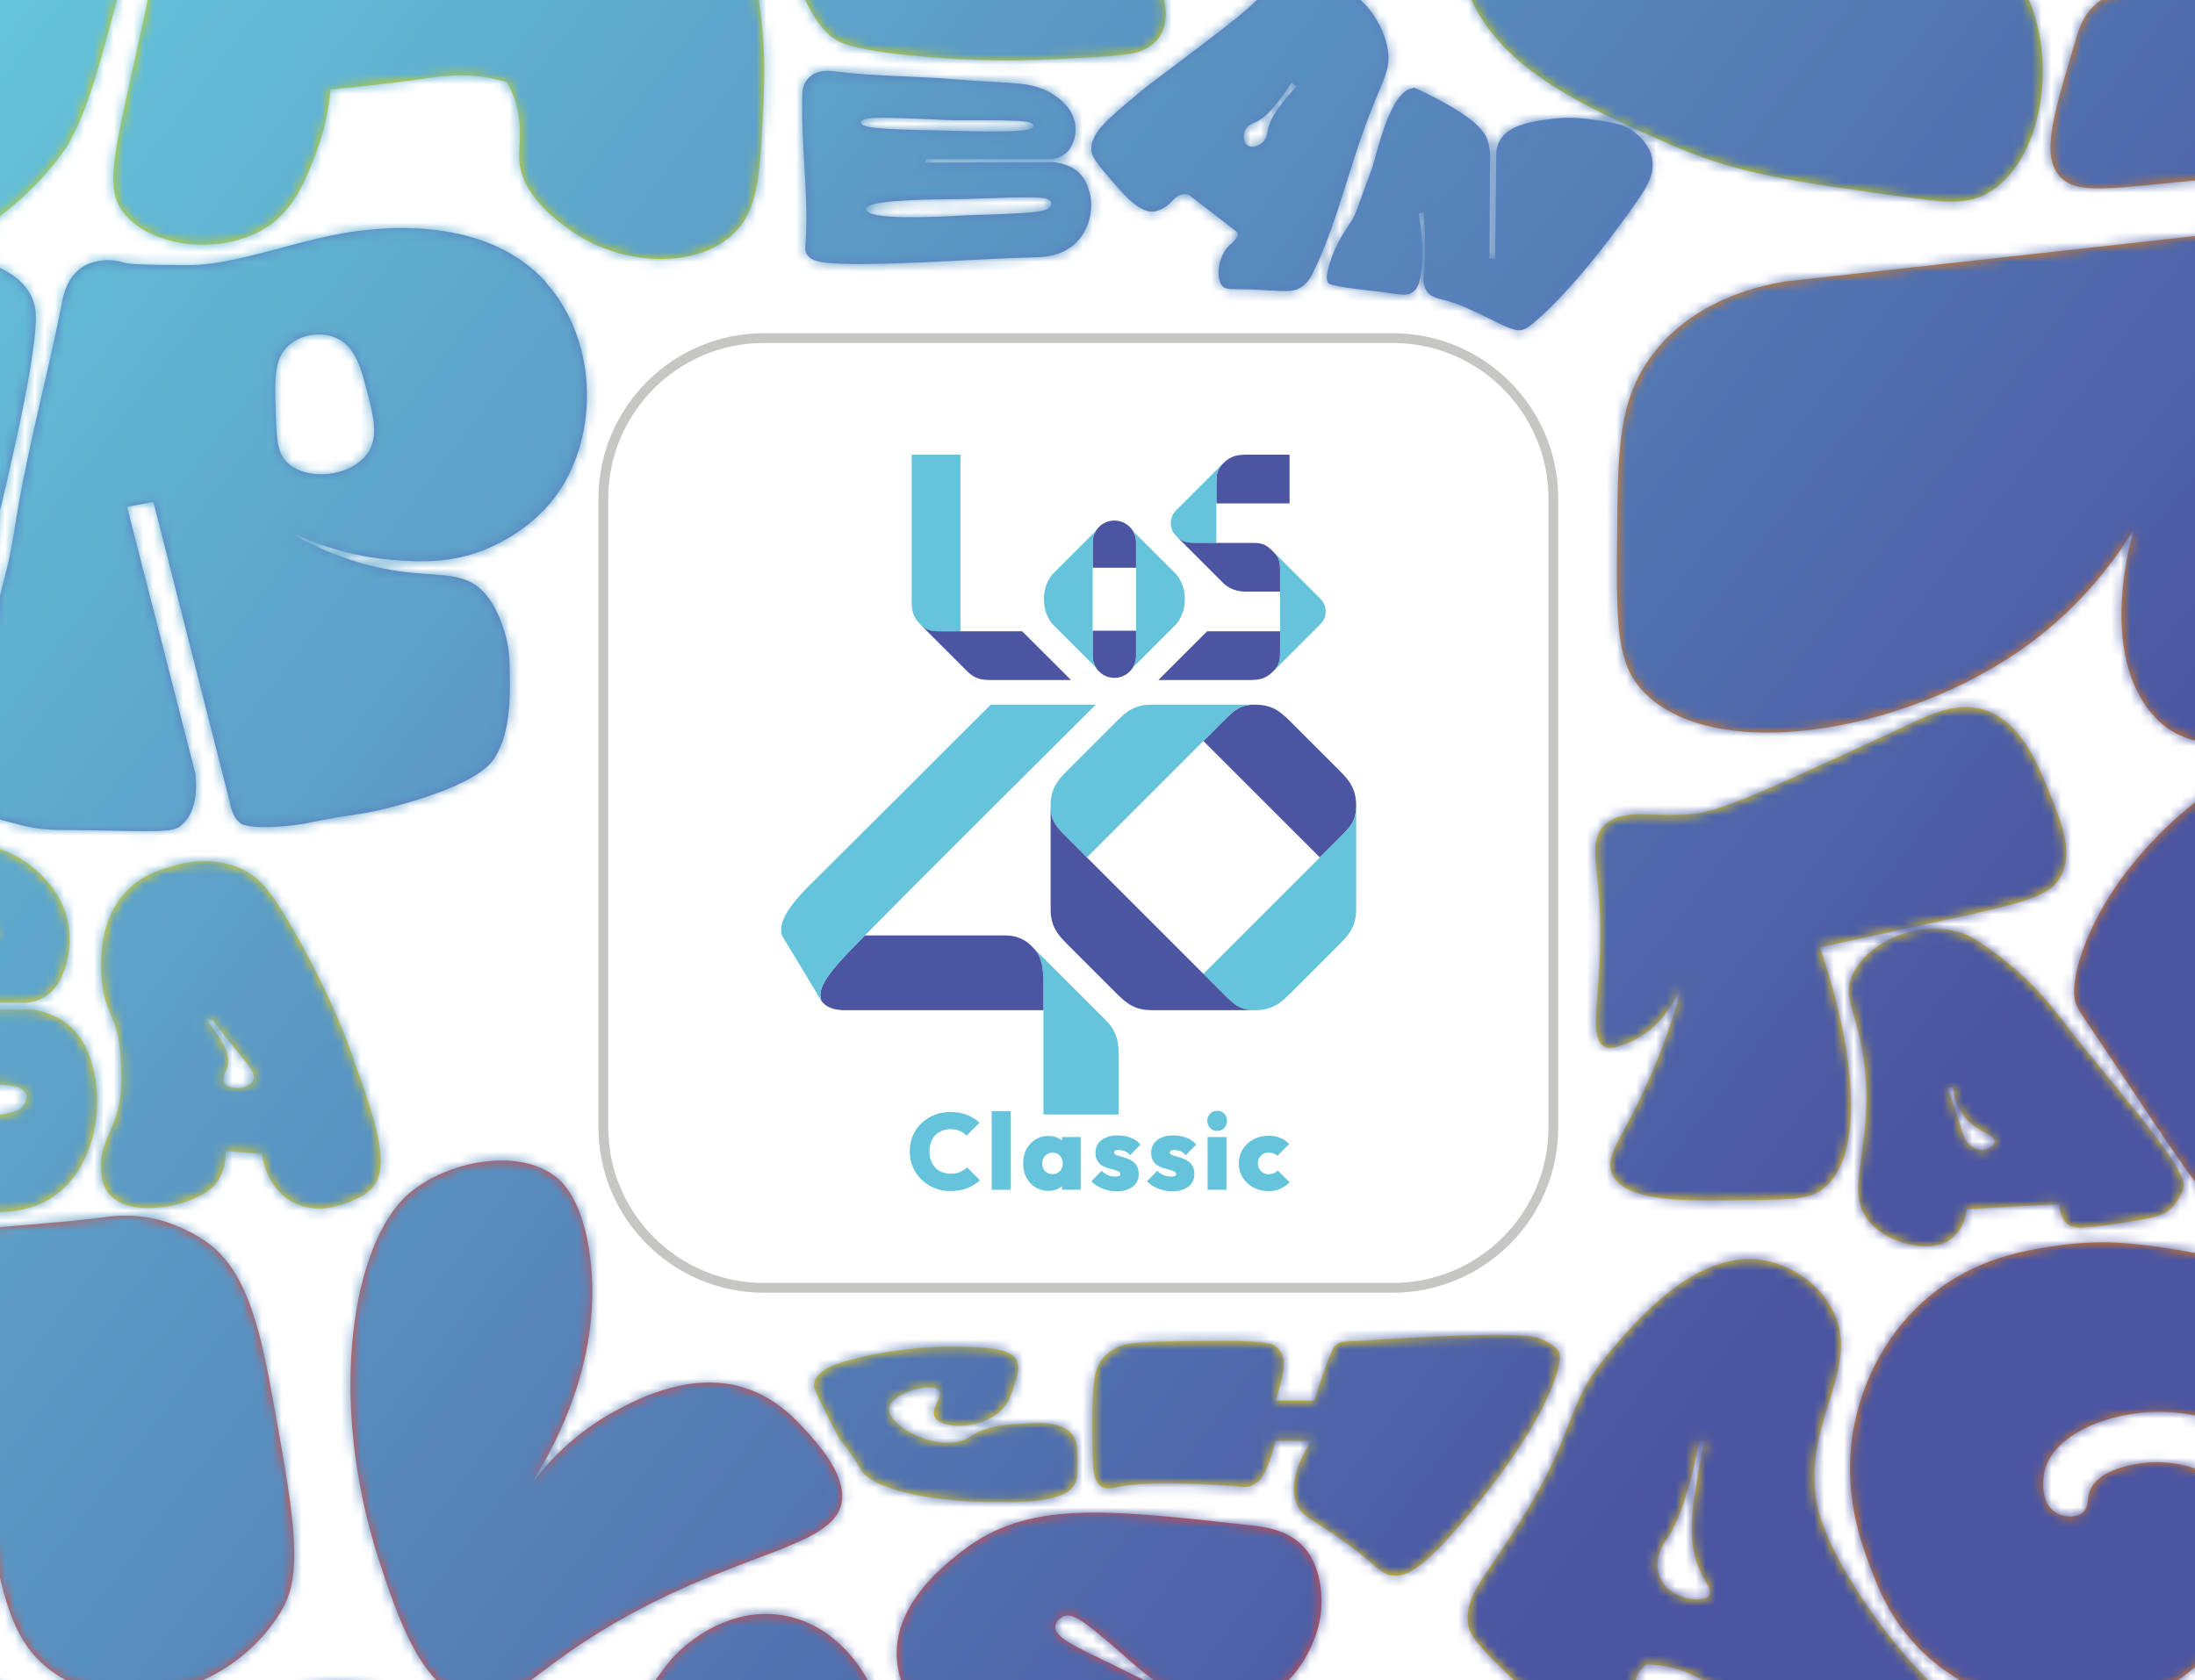
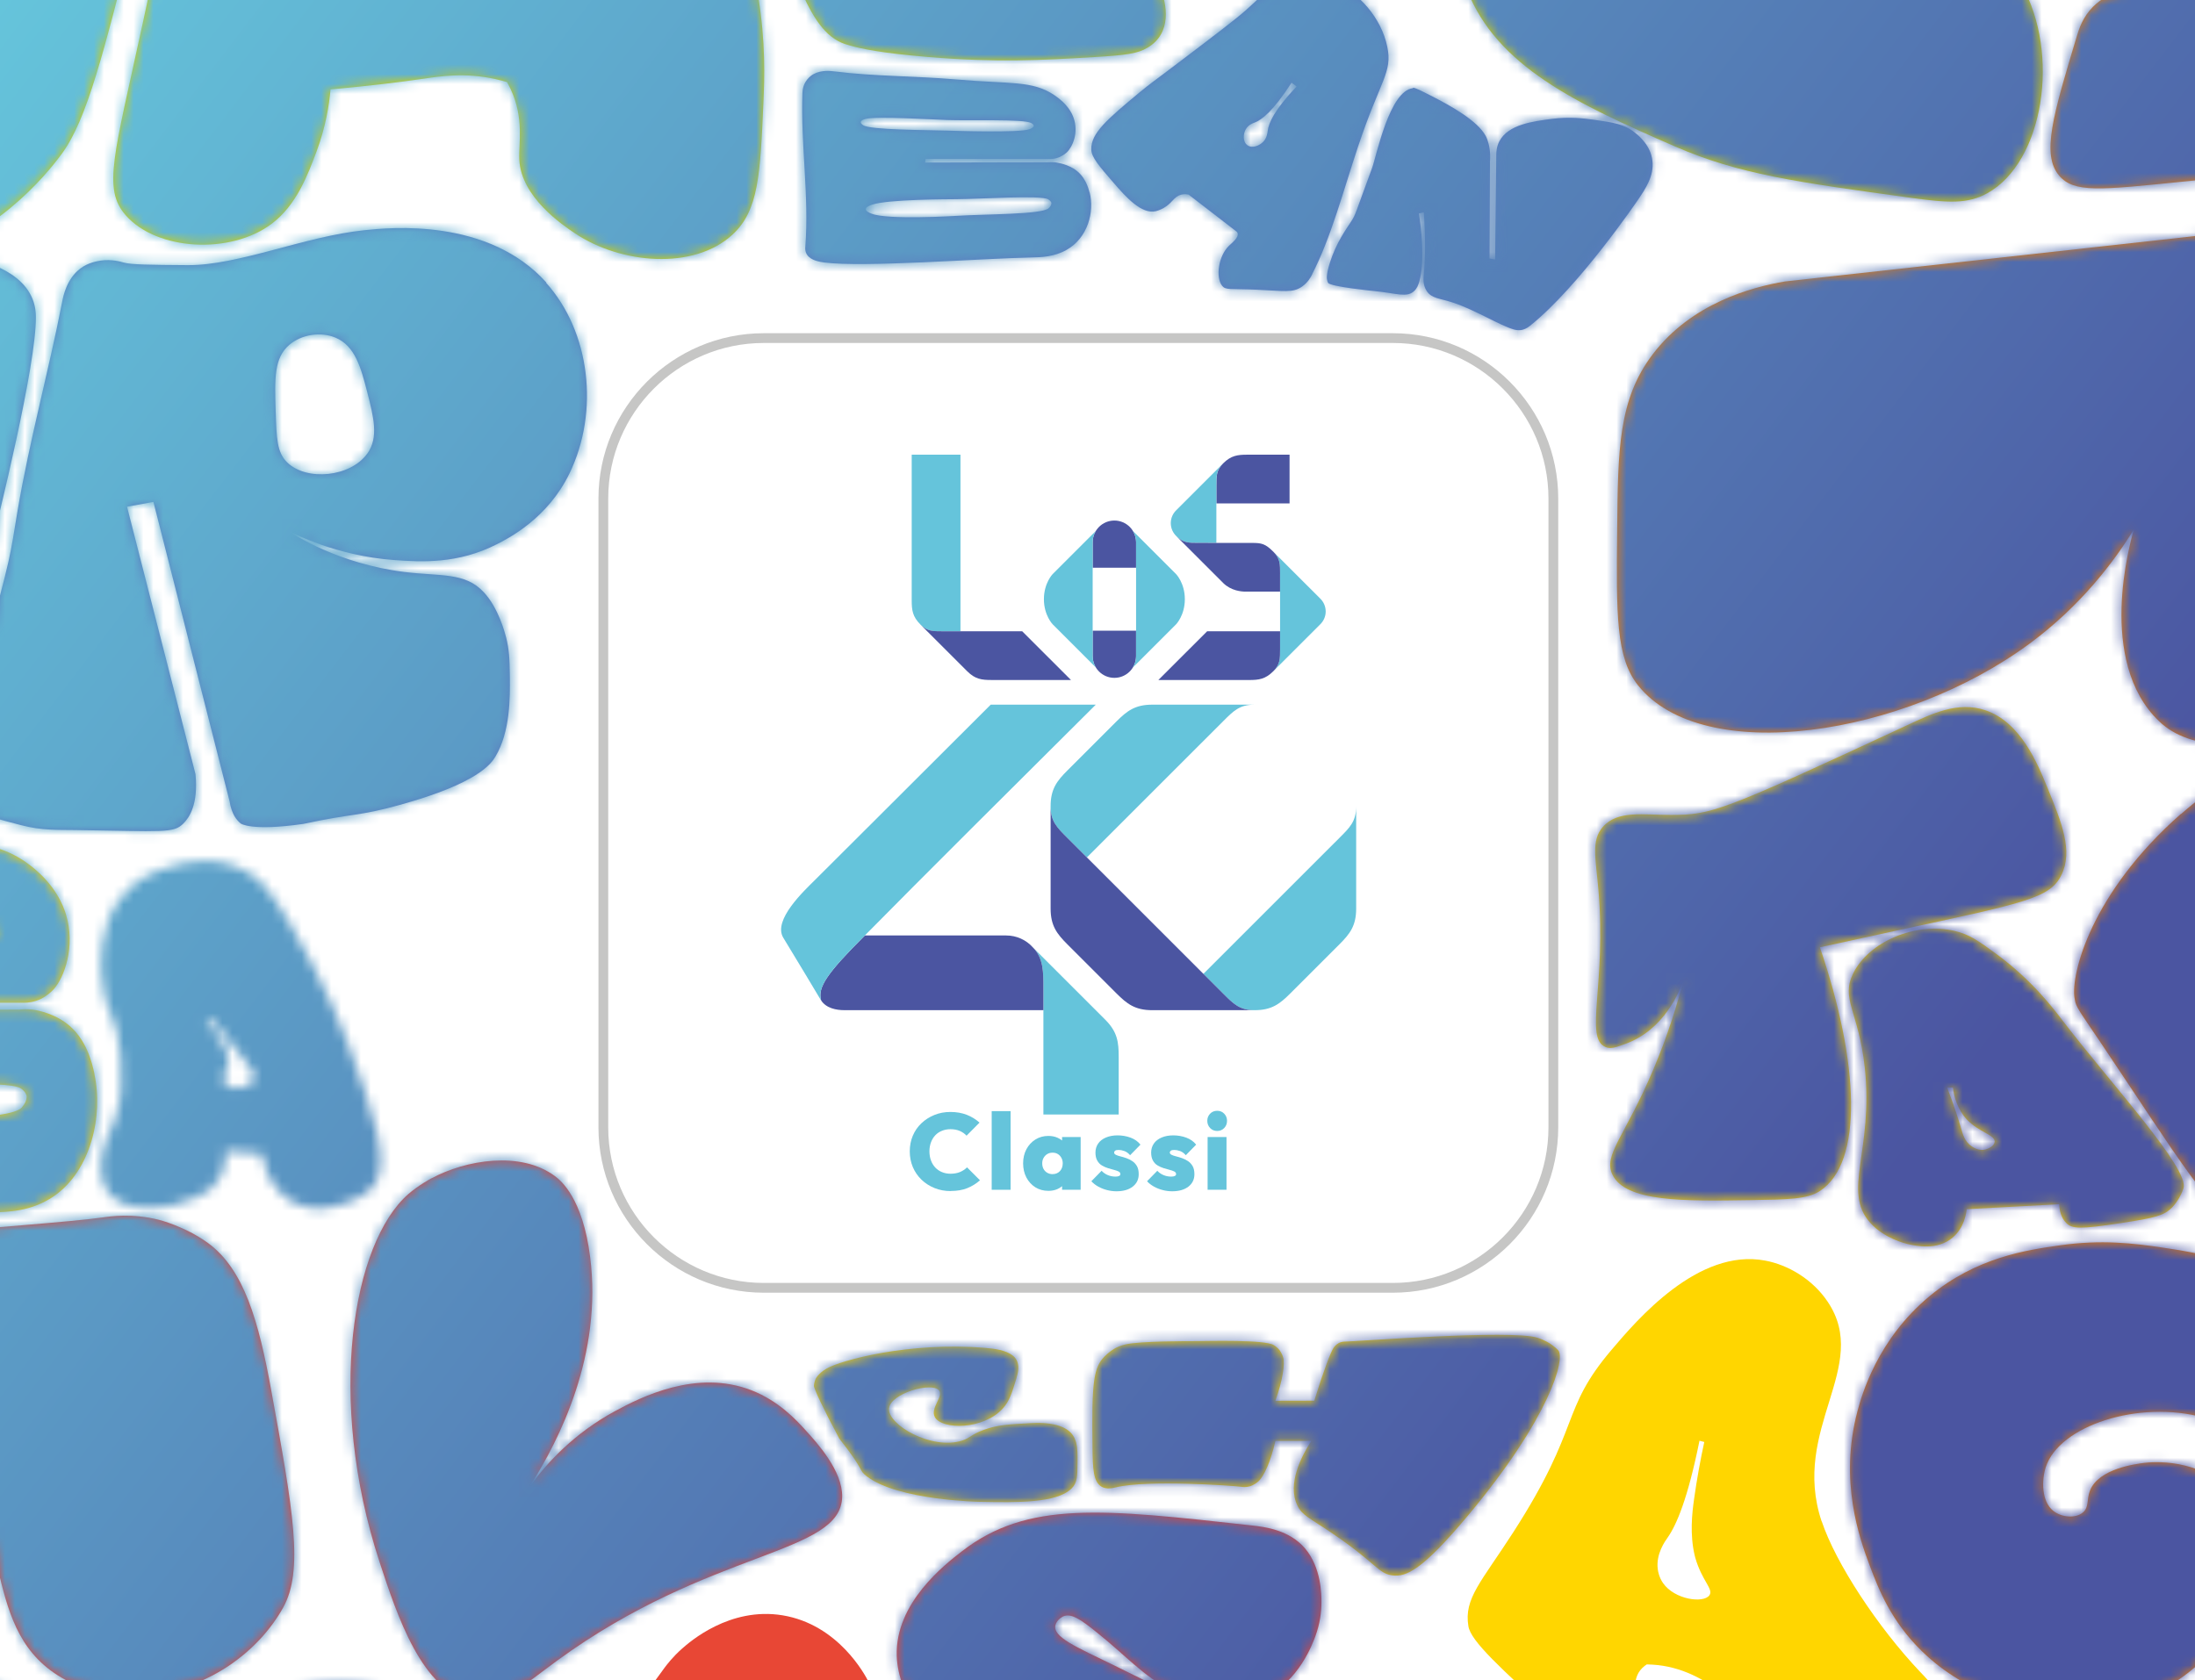
<svg xmlns="http://www.w3.org/2000/svg" width="222" height="170" viewBox="0 0 222 170" fill="none">
  <g clip-path="url(#clip0_7640_165)">
    <path d="M-41.427 27.676C-40.556 25.36 -34.702 24.713 -29.988 26.051C-28.507 26.473 -26.352 27.084 -24.502 28.862C-21.979 31.304 -21.252 34.761 -21.135 41.252C-20.964 50.519 -22.006 65.882 -21.467 66.025C-21.288 66.07 -21.108 66.061 -21.108 66.061C-21.108 66.061 -20.866 66.052 -20.632 65.935C-18.98 65.154 -19.6 41.243 -19.6 41.243C-19.698 37.454 -19.725 33.926 -17.364 31.322C-16.241 30.083 -14.984 29.49 -12.56 28.368C-9.202 26.805 -6.58 25.584 -3.536 26.042C-3.222 26.087 1.905 26.814 3.288 30.235C3.593 30.998 3.629 31.681 3.629 32.04C3.692 36.934 -0.223 52.638 -0.879 55.242C-3.195 66.564 -5.09 74.905 -5.862 77.464C-5.997 77.904 -6.302 78.847 -7.074 79.763C-8.205 81.11 -9.741 81.675 -11.007 81.99C-15.855 83.22 -21.755 82.07 -30.105 81.81C-30.105 81.81 -37.889 81.576 -40.197 78.847C-40.377 78.632 -40.538 78.407 -40.538 78.407C-40.538 78.407 -40.987 77.787 -41.301 77.06C-42.119 75.175 -41.544 35.264 -41.571 33.216C-41.571 33.189 -41.589 32.309 -41.571 31.115C-41.544 29.014 -41.535 27.964 -41.418 27.658L-41.427 27.676Z" fill="#5B7EBF" />
    <path d="M55.257 28.583C49.348 22.002 39.391 23.025 36.877 23.286C30.807 23.905 24.127 26.859 18.982 26.823C15.193 26.796 13.289 26.778 12.517 26.563C12.212 26.473 11.305 26.204 10.174 26.365C9.895 26.41 8.925 26.554 8.126 27.164C6.735 28.215 6.393 29.966 6.286 30.541C4.912 37.589 2.99 44.521 1.787 51.596C0.934 56.606 1.392 55.241 -2.011 67.731C-2.496 69.518 -5.396 79.502 -2.011 82.124C-1.49 82.537 -0.287 82.851 2.128 83.48C4.256 84.037 5.891 83.947 7.579 83.974C16.54 84.1 17.536 84.324 18.551 83.309C19.143 82.717 20.068 81.379 19.772 78.317C17.464 69.293 15.157 60.279 12.849 51.264C13.738 51.102 14.627 50.941 15.516 50.779C18.084 60.871 20.643 70.963 23.22 81.065C23.426 82.385 23.956 82.995 24.342 83.309C24.342 83.309 25.366 84.117 30.672 83.354C33.303 82.788 34.695 82.6 35.952 82.411C37.209 82.214 38.34 82.016 40.432 81.433C48.325 79.251 49.681 77.266 50.121 76.521C51.602 74.016 51.593 70.649 51.566 68.395C51.548 66.582 51.485 65.675 51.189 64.481C51.072 64.041 50.417 61.5 48.926 59.91C47.032 57.872 44.599 58.321 40.89 57.863C34.228 57.037 29.667 54.056 29.334 53.796C29.667 53.939 33.968 56.229 39.858 56.66C42.659 56.858 46.296 57.073 50.264 55.053C51.431 54.46 55.418 52.431 57.609 47.87C60.635 41.602 59.692 33.575 55.239 28.619L55.257 28.583ZM37.146 45.885C35.449 48.274 31.005 48.696 29.038 46.774C28.015 45.769 27.97 44.368 27.88 41.566C27.781 38.316 27.709 36.224 29.254 34.895C30.484 33.836 32.423 33.53 33.932 34.159C35.934 35.003 36.509 37.239 37.137 39.654C37.793 42.222 38.313 44.242 37.155 45.885H37.146Z" fill="#5B7EBF" />
    <path d="M132.709 27.739C134.622 24.04 135.879 19.236 137.352 14.828C139.623 8.03 140.853 7.348 140.306 4.717C139.695 1.808 137.486 -0.688 134.936 -1.846C134.11 -2.223 132.521 -2.942 130.644 -2.52C129.055 -2.161 128.597 -1.281 126.038 1C124.979 1.943 122.914 3.514 118.765 6.657C116.601 8.291 116.323 8.461 115.237 9.359C111.968 12.08 110.325 13.472 110.37 15.133C110.397 15.914 111.142 16.776 112.633 18.5C113.836 19.892 115.443 21.714 116.907 21.364C117.302 21.265 117.688 21.041 117.688 21.041C118.568 20.547 118.711 19.901 119.439 19.703C119.6 19.658 119.852 19.613 120.211 19.685C121.818 20.933 123.434 22.172 125.042 23.411C125.086 23.447 125.149 23.51 125.176 23.6C125.302 24.031 124.593 24.578 124.287 24.875C123.237 25.898 122.923 28.044 123.605 28.915C123.964 29.364 124.377 29.194 127.125 29.31C129.845 29.427 130.743 29.661 131.695 28.987C132.278 28.574 132.566 28.053 132.727 27.73L132.709 27.739ZM127.771 14.334C127.421 14.702 126.676 15.061 126.173 14.702C125.661 14.343 125.724 13.517 126.011 13.05C126.272 12.61 126.748 12.448 126.882 12.403C127.618 12.134 128.786 11.227 130.626 8.363L131.138 8.749C128.911 11.092 128.301 12.439 128.211 13.265C128.193 13.4 128.148 13.939 127.771 14.334Z" fill="#5B7EBF" />
    <path d="M142.909 8.919C140.512 9.189 139.219 15.779 138.761 17.027C137.055 21.625 137.145 21.651 136.66 22.397C136.13 23.223 135.152 24.534 134.505 26.572C134.11 27.82 134.182 28.224 134.245 28.422C134.245 28.422 134.272 28.52 134.317 28.61C134.514 29.005 138.977 29.445 138.977 29.445C141.275 29.669 142.281 30.145 143.026 29.445C143.313 29.176 143.43 28.852 143.52 28.574C144.184 26.347 143.699 22.837 143.502 21.588C143.673 21.553 143.834 21.517 144.005 21.481C144.202 24.426 144.139 26.374 144.005 27.73C143.969 28.107 143.888 28.817 144.292 29.436C144.795 30.208 145.585 30.163 146.977 30.621C149.132 31.331 151.691 32.92 153.082 33.324C153.235 33.369 153.522 33.441 153.864 33.387C154.07 33.351 154.375 33.261 154.735 32.965C159.691 29.023 165.671 20.206 165.671 20.206C166.452 19.056 167.296 17.782 167.125 16.282C166.955 14.702 165.743 13.732 165.374 13.436C164.279 12.547 163.13 12.385 161.271 12.125C160.149 11.972 158.784 11.793 156.952 12.026C155.103 12.268 152.544 12.574 151.646 14.289C151.376 14.8 151.332 15.303 151.332 15.662C151.296 19.191 151.251 22.72 151.215 26.258C151.026 26.222 150.838 26.186 150.649 26.15C150.667 22.89 150.676 19.631 150.694 16.363C150.775 15.33 150.595 14.612 150.443 14.172C150.398 14.028 150.335 13.894 150.263 13.75C149.428 12.224 146.842 10.751 144.552 9.593C143.134 8.874 143.035 8.865 142.891 8.883L142.909 8.919Z" fill="#5B7EBF" />
    <path d="M261.896 8.3C261.896 7.258 261.896 6.423 261.896 5.938C261.941 5.211 261.833 4.574 261.636 4.017C259.203 -2.879 240.868 -1.595 239.799 -1.514C229.518 -1.721 221.599 -1.577 217.442 -1.37C216.05 -1.299 213.491 -1.137 211.686 0.686C210.645 1.736 210.268 2.922 210.052 3.649C207.646 11.64 206.443 15.636 208.265 17.773C209.765 19.523 212.306 19.236 220.881 18.365C227.561 17.692 233.002 17.234 236.576 16.956C237.465 18.626 238.354 20.305 239.225 21.975C219.66 24.148 200.104 26.311 180.53 28.475C177.145 29.05 171.084 30.675 167.151 35.847C163.685 40.417 163.64 45.445 163.56 53.571C163.47 62.209 163.434 66.537 165.679 69.347C172.242 77.554 192.534 74.528 205.302 65.091C210.519 61.23 213.823 56.786 215.817 53.571C215.44 54.864 212.028 66.905 218.367 72.966C221.617 76.09 227.121 75.686 238.021 75.39C249.119 75.085 255.333 74.824 259.122 70.523C260.397 69.078 261.295 66.77 261.896 54.55C262.731 37.625 261.914 23.986 261.896 8.291V8.3ZM243.13 61.194C242.556 61.751 241.344 62.9 239.413 63.502C237.671 64.041 235.453 64.103 234.223 63.475C228.683 60.629 232.724 37.84 239.108 35.784C241.649 34.967 243.498 35.847 243.498 35.847C244.791 36.467 245.456 37.58 245.77 38.11C248.491 42.77 248.823 55.699 243.139 61.194H243.13Z" fill="#EF7E05" />
    <path d="M9.556 108.657C9.322 107.588 8.766 105.02 6.656 103.476C5.084 102.327 3.271 102.138 3.271 102.138C2.732 102.075 2.274 102.102 1.942 102.138C-5.358 102.156 -12.658 102.174 -19.94 102.192C-19.904 101.931 -19.868 101.68 -19.841 101.429C-12.415 101.429 -4.999 101.429 2.436 101.447C2.813 101.447 3.432 101.384 4.115 101.07C4.115 101.07 4.842 100.737 5.453 100.055C6.467 98.924 7.679 95.79 6.665 92.486C6.386 91.588 5.632 89.63 3.307 87.745C-0.707 84.486 -4.586 85.329 -14.328 84.324C-21.601 83.57 -28.963 83.668 -36.209 82.582C-36.739 82.501 -38.508 82.214 -39.927 83.175C-40.034 83.255 -40.573 83.624 -41.049 84.315C-41.857 85.5 -41.893 86.784 -41.902 87.215C-42.243 98.286 -40.672 109.375 -41.39 120.419C-41.408 120.652 -41.471 121.407 -41.049 122.134C-40.367 123.292 -38.858 123.606 -38.014 123.741C-31.02 124.855 -10.242 122.906 -0.743 122.655C0.748 122.61 3.154 122.583 5.417 121.039C9.215 118.444 10.454 112.859 9.547 108.666L9.556 108.657ZM-31.451 93.428C-31.397 93.042 -30.777 92.845 -30.562 92.773C-28.694 92.162 -18.341 92.926 -15.953 93.024C-12.074 93.195 -2.296 92.8 -0.958 93.635C-0.833 93.716 -0.447 93.949 -0.447 94.263C-0.447 94.623 -0.967 94.883 -1.147 94.973C-2.889 95.853 -15.316 95.323 -16.043 95.296C-19.446 95.161 -29.771 95.188 -31.029 94.129C-31.145 94.03 -31.486 93.743 -31.442 93.428H-31.451ZM2.22 112.033C1.017 113.389 -9.111 113.272 -14.409 113.667C-14.409 113.667 -26.62 114.583 -29.52 113.191C-29.79 113.065 -30.571 112.688 -30.562 112.221C-30.562 111.718 -29.691 111.368 -29.394 111.252C-26.557 110.102 -15.809 110.102 -14.328 110.093C-9.91 110.057 0.766 109.177 2.121 110.12C2.615 110.452 2.687 110.865 2.687 110.865C2.687 110.865 2.786 111.386 2.211 112.033H2.22Z" fill="#FFD600" />
-     <path d="M35.289 105.828C35.091 105.281 33.107 99.902 29.363 93.527C27.352 90.106 26.382 89.038 25.098 88.275C21.838 86.326 18.364 87.35 17.376 87.646C15.912 88.068 13.65 88.751 11.998 91.121C10.013 93.967 10.193 97.442 10.256 98.672C10.453 102.524 11.98 102.704 12.195 106.933C12.312 109.151 12.411 111.144 11.567 113.398C10.983 114.987 10.013 116.414 10.22 118.507C10.265 118.929 10.319 119.539 10.615 120.141C12.034 123.041 17.178 122.475 20.034 121.083C21.165 120.536 21.794 119.925 22.207 119.171C22.808 118.102 22.835 116.989 22.817 116.45L26.471 116.729C26.579 117.393 26.965 119.431 28.546 120.859C29.587 121.802 30.656 122.044 31.132 122.152C32.487 122.439 33.574 122.152 34.319 121.927C34.786 121.802 36.806 121.218 37.749 120.051C39.608 117.752 37.731 112.589 35.28 105.846L35.289 105.828ZM25.654 109.169C25.475 109.815 24.55 110.111 23.922 110.093C23.805 110.093 22.88 110.057 22.646 109.447C22.458 108.953 22.844 108.414 22.997 107.956C23.257 107.139 23.051 105.721 20.797 103.108C21.021 103.126 21.237 103.135 21.452 103.144C22.844 104.948 23.93 106.304 24.676 107.211C25.286 107.956 25.807 108.594 25.654 109.186V109.169Z" fill="#FFD600" />
    <path d="M82.319 140.2C82.328 140.065 82.355 139.939 82.355 139.939C82.382 139.813 82.418 139.652 82.489 139.508C82.489 139.508 82.732 138.969 83.594 138.458C84.995 137.632 91.944 135.719 99.657 136.366C100.51 136.437 101.749 136.572 102.467 137.174C102.62 137.299 102.728 137.434 102.809 137.578C103.105 138.152 102.997 138.799 102.782 139.499C102.342 140.936 102.09 141.753 101.426 142.489C99.46 144.671 95.248 144.662 94.548 143.36C94.063 142.453 95.446 141.286 94.979 140.675C94.279 139.769 90.059 140.954 89.915 142.489C89.753 144.141 94.252 146.736 97.314 145.74C98.157 145.461 98.14 145.165 99.486 144.662C100.896 144.141 102.009 144.105 104.227 143.98C104.748 143.953 106.418 143.854 107.603 144.447C109.004 145.147 108.995 146.422 108.977 147.948C108.968 149.331 108.959 150.031 108.367 150.597C106.831 152.088 102.845 152.007 99.082 151.935C99.082 151.935 90.804 151.791 87.67 149.358C86.754 148.649 87.598 148.972 84.887 145.542C83.325 142.642 82.301 140.46 82.319 140.2Z" fill="#FFD600" />
    <path d="M184.239 153.919C181.096 144.518 189.258 138.26 184.858 131.706C183.323 129.407 180.836 127.961 178.519 127.53C171.749 126.255 165.563 133.528 163.004 136.545C157.742 142.732 160.014 144.213 153.046 155.024C149.805 160.061 148.045 161.704 148.512 164.523C148.754 166.023 151.672 168.698 157.491 173.996C159.26 175.594 160.741 176.896 162.285 176.528C163.551 176.223 164.593 174.849 165.006 173.655C165.67 171.751 164.844 170 166.092 168.752C166.272 168.573 166.443 168.456 166.559 168.384C166.757 168.384 166.963 168.393 167.17 168.411C170.061 168.591 172.449 169.938 174.218 171.347C173.904 172.865 173.527 174.93 173.231 177.399C172.809 180.955 172.593 182.732 173.024 183.487C175.152 187.249 186.816 186.288 193.604 180.578C196.98 177.749 197.132 175.433 197.159 174.948C197.267 172.263 195.211 170.198 194.214 169.156C189.913 164.622 185.657 158.139 184.248 153.91L184.239 153.919ZM171.327 151.737C171.13 153.111 170.905 155.239 171.39 157.322C171.417 157.421 171.435 157.502 171.453 157.574C172.126 159.944 173.329 160.761 172.889 161.39C172.297 162.234 169.361 161.839 168.193 160.151C167.798 159.576 167.691 158.983 167.664 158.741C167.466 157.197 168.418 155.904 168.669 155.544C169.549 154.287 170.69 151.675 171.884 145.757C172.045 145.802 172.207 145.847 172.369 145.883C171.974 147.706 171.614 149.663 171.327 151.728V151.737Z" fill="#FFD600" />
    <path d="M162.107 83.659C160.922 85.033 161.38 86.784 161.658 89.963C162.502 99.516 160.213 104.993 162.368 105.918C162.897 106.152 163.4 105.972 164.397 105.604C168.339 104.176 169.874 100.252 170.233 99.274C169.668 101.465 168.743 104.607 167.198 108.244C164.325 115.014 162.143 116.827 163.068 118.812C164.379 121.622 170.386 121.523 177.003 121.416C180.855 121.353 182.786 121.326 184.061 120.491C188.451 117.627 188.074 107.597 184.061 95.835C185.587 95.503 188.272 94.91 191.639 94.183C204.676 91.363 207.325 90.905 208.483 88.535C209.686 86.093 208.519 83.219 207.082 79.709C206.077 77.24 204.362 73.046 200.788 71.852C198.005 70.918 195.356 72.22 192.923 73.352C174.004 82.151 173.151 82.429 168.994 82.447C166.265 82.456 163.607 81.936 162.107 83.659Z" fill="#FFD600" />
    <path d="M208.633 103.278C207.663 102.012 205.535 99.175 201.881 96.49C200.13 95.206 199.196 94.533 197.697 94.183C193.71 93.249 189.005 95.278 187.425 98.484C186.15 101.079 187.973 102.3 188.601 107.992C189.517 116.414 186.258 120.518 189.176 123.732C190.594 125.295 192.696 125.797 192.911 125.851C193.8 126.049 195.937 126.534 197.508 125.187C198.64 124.217 198.855 122.816 198.909 122.331C202.025 122.17 205.14 121.999 208.265 121.829C208.292 122.43 208.435 123.184 208.983 123.732C209.567 124.325 210.393 124.37 214.541 123.732C218.061 123.202 218.887 122.951 219.659 122.179C219.659 122.179 220.458 121.407 220.835 120.212C221.455 118.246 213.571 109.716 208.624 103.269L208.633 103.278ZM200.848 116.28C200.13 116.486 199.519 116.046 199.376 115.948C198.702 115.472 198.505 114.717 198.379 114.286C198.083 113.254 197.652 111.889 196.934 110.03H197.517C197.643 111.018 197.993 112.248 198.909 113.245C200.13 114.547 201.809 114.816 201.737 115.525C201.701 115.921 201.145 116.199 200.839 116.28H200.848Z" fill="#FFD600" />
    <path d="M112.848 136.365C112.902 136.339 113.324 136.123 113.854 136.006C115.371 135.674 120.103 135.683 120.929 135.683C122.348 135.674 127.888 135.521 128.821 136.078C129.154 136.276 129.387 136.563 129.387 136.563C129.387 136.563 129.648 136.886 129.782 137.344C129.962 137.946 129.746 139.616 128.992 141.717C130.303 141.717 131.614 141.717 132.925 141.708C133.814 138.835 134.586 136.752 134.9 136.321C135.107 136.033 135.376 135.89 135.376 135.89C135.69 135.719 136.005 135.728 136.067 135.728C136.929 135.728 152.804 134.498 155.489 135.333C156.207 135.557 156.791 135.943 156.791 135.943C156.791 135.943 157.258 136.249 157.59 136.599C158.344 137.389 156.836 143.333 148.431 153.371C143.843 158.849 142.218 159.558 140.826 159.378C139.372 159.19 139.264 158.193 134.765 155.14C132.413 153.542 131.704 153.318 131.219 152.312C130.159 150.112 131.65 147.293 132.62 145.775H128.992C128.516 147.894 127.807 149.403 127.259 149.879C126.855 150.238 126.424 150.364 126.424 150.364C126.002 150.489 125.652 150.435 125.553 150.417C124.583 150.292 116.08 149.699 112.902 150.462C112.552 150.543 111.959 150.705 111.429 150.417C110.567 149.933 110.523 148.559 110.496 146.521C110.397 139.688 110.621 138.35 111.717 137.227C112.148 136.787 112.588 136.509 112.83 136.374L112.848 136.365Z" fill="#FFD600" />
    <path d="M110.198 19.479C110.063 18.976 109.749 17.773 108.563 17.045C107.675 16.506 106.651 16.417 106.651 16.417C106.346 16.39 106.085 16.399 105.906 16.417C101.784 16.417 97.672 16.435 93.56 16.444C93.578 16.318 93.596 16.201 93.614 16.084C97.807 16.084 101.991 16.084 106.184 16.084C106.4 16.084 106.75 16.058 107.127 15.905C107.127 15.905 107.531 15.743 107.881 15.429C108.456 14.899 109.138 13.427 108.563 11.873C108.411 11.451 107.98 10.536 106.669 9.647C104.406 8.111 102.215 8.515 96.72 8.039C92.617 7.68 88.46 7.734 84.374 7.222C84.069 7.186 83.081 7.052 82.273 7.501C82.21 7.537 81.905 7.707 81.645 8.039C81.187 8.596 81.169 9.198 81.16 9.404C80.962 14.603 81.851 19.811 81.447 24.991C81.438 25.099 81.402 25.458 81.645 25.8C82.031 26.347 82.884 26.491 83.36 26.554C87.311 27.075 99.028 26.159 104.397 26.042C105.241 26.024 106.597 26.006 107.872 25.279C110.018 24.067 110.709 21.436 110.207 19.47L110.198 19.479ZM87.059 12.331C87.095 12.152 87.445 12.053 87.562 12.026C88.612 11.739 94.458 12.098 95.805 12.143C97.995 12.224 103.508 12.035 104.263 12.43C104.334 12.466 104.55 12.583 104.55 12.726C104.55 12.897 104.254 13.014 104.155 13.059C103.167 13.472 96.164 13.22 95.751 13.211C93.829 13.148 88.002 13.157 87.293 12.664C87.23 12.619 87.032 12.484 87.059 12.34V12.331ZM106.058 21.068C105.376 21.705 99.665 21.651 96.675 21.84C96.675 21.84 89.78 22.271 88.145 21.616C87.993 21.553 87.553 21.382 87.562 21.158C87.562 20.924 88.056 20.753 88.226 20.7C89.825 20.161 95.894 20.161 96.729 20.152C99.216 20.134 105.25 19.721 106.013 20.161C106.292 20.323 106.337 20.511 106.337 20.511C106.337 20.511 106.391 20.753 106.067 21.059L106.058 21.068Z" fill="#5B7EBF" />
    <path d="M67.828 -24.581C66.715 -27.472 66.077 -29.232 64.704 -32.545C62.971 -36.702 61.3 -40.366 59.729 -43.616C54.881 -53.663 52.438 -58.674 49.466 -60.766C49.368 -60.837 49.224 -60.936 49.026 -61.071C44.456 -64.124 39.275 -63.747 37.237 -63.612C35.352 -63.486 27.675 -62.965 22 -56.761C17.6 -51.948 16.855 -46.382 16.442 -42.934C15.526 -35.275 18.103 -33.344 18.875 -25.146C19.324 -20.37 17.699 -12.729 14.431 2.365C11.531 15.752 10.363 19.075 12.698 21.759C15.849 25.378 23.338 25.782 27.504 22.621C30 20.727 31.131 17.683 32.02 15.312C32.954 12.807 33.295 10.581 33.43 9.045C37.507 8.677 40.461 8.309 42.804 7.968C44.528 7.716 47.006 7.312 50.122 8.004C50.616 8.111 51.011 8.228 51.28 8.309C51.37 8.47 51.505 8.722 51.657 9.036C53.031 11.999 52.438 14.531 52.519 16.138C52.708 19.954 56.883 22.756 58.158 23.609C62.773 26.706 70.154 27.362 74.086 23.735C76.735 21.292 76.888 17.656 77.211 10.392C77.319 7.914 77.454 4.304 76.663 -0.517C75.272 -8.967 72.641 -12.163 67.855 -24.581H67.828ZM41.628 -7.638C39.994 -8.598 41.367 -12.118 41.026 -16.41C40.829 -18.942 39.967 -22.605 36.788 -26.96C37.282 -27.212 37.785 -27.454 38.279 -27.705C41.394 -23 43.208 -18.861 44.277 -15.925C46.001 -11.202 45.848 -9.496 44.995 -8.473C44.196 -7.521 42.589 -7.072 41.628 -7.629V-7.638Z" fill="#D7D300" />
    <path d="M0.747 -45.708C-7.064 -50.539 -14.876 -51.113 -17.408 -51.302C-18.602 -51.392 -20.362 -51.41 -23.9 -51.437C-29.215 -51.49 -31.523 -51.356 -34.199 -50.602C-37.036 -49.803 -38.042 -48.941 -38.41 -48.599C-40.34 -46.803 -40.771 -44.352 -40.933 -43.248C-42.064 -35.706 -41.965 -17.892 -41.965 -17.506C-41.903 -6.237 -44.174 9.431 -42.055 18.302C-41.92 18.85 -41.687 19.748 -41.076 20.727C-38.984 24.094 -34.585 25.036 -27.473 25.818C-17.651 26.895 -12.739 27.434 -9.776 26.671C-0.689 24.309 4.671 17.719 6.26 15.546C8.801 12.071 10.453 5.507 13.758 -7.602C14.494 -10.529 15.275 -13.851 15.499 -18.26C15.634 -21.052 15.841 -24.85 14.934 -28.612C12.563 -38.399 3.674 -43.894 0.756 -45.699L0.747 -45.708ZM-4.425 -27.607C-3.078 -24.958 -3.563 -21.735 -9.471 -10.412C-17.282 4.547 -20.147 6.01 -22.409 6.082C-22.813 6.091 -24.771 6.154 -26.055 4.861C-29.395 1.485 -24.878 -7.638 -21.7 -14.058C-18.414 -20.693 -12.982 -31.656 -7.962 -30.785C-5.852 -30.417 -4.685 -28.119 -4.416 -27.598L-4.425 -27.607Z" fill="#D7D300" />
    <path d="M70.466 -31.243C70.178 -31.09 69.487 -30.713 69.361 -30.049C69.298 -29.753 69.379 -29.501 69.415 -29.402C71.498 -22.947 76.733 -11.642 76.733 -11.642C80.217 -4.109 81.384 3.11 85.469 4.457C85.604 4.502 85.819 4.565 85.945 4.601C87.067 4.924 89.124 5.373 93.9 5.768C100.877 6.342 105.25 6.1 110.754 5.768C113.959 5.579 115.082 5.409 116.06 4.825C118.556 3.353 118.045 0.407 117.29 -1.343C116.832 -2.403 116.069 -3.184 115.495 -3.678C112.029 -6.345 108.563 -9.002 105.097 -11.669C105.537 -11.741 105.977 -11.822 106.417 -11.894C107.171 -11.355 108.276 -10.547 109.613 -9.559C116.41 -4.522 117.542 -3.265 119.122 -2.376C119.616 -2.098 119.876 -1.972 120.119 -1.882C122.965 -0.778 127.32 -2.232 134.045 -5.249C140.339 -8.069 143.482 -9.478 144.353 -10.295C146.292 -12.118 147.109 -14.102 146.157 -28.46C145.574 -37.268 145.08 -39.279 142.602 -40.815C140.142 -42.341 137.008 -42.628 131.136 -43.149C129.268 -43.32 125.964 -43.248 119.346 -43.122C114.722 -43.032 112.729 -42.916 110.628 -41.937C110.008 -41.65 108.159 -40.77 107.099 -39.127C104.908 -35.724 108.105 -32.15 108.401 -31.836C110.933 -28.047 113.465 -24.258 115.997 -20.468C115.97 -20.451 115.611 -20.226 115.575 -20.208C115.539 -20.19 115.18 -19.966 115.153 -19.948C111.283 -25.883 107.414 -31.827 103.544 -37.762C103.337 -38.085 102.798 -38.758 101.901 -39.324C100.41 -40.267 98.821 -40.303 97.869 -40.276C88.746 -40.015 73.348 -32.779 70.475 -31.243H70.466Z" fill="#D7D300" />
    <path d="M165.256 -50.269C185.109 -54.516 195.12 -56.564 199.053 -52.855C202.24 -49.838 202.95 -45.385 203.479 -42.054C204.611 -34.942 202.348 -29.286 201.315 -26.799C200.202 -24.114 199.367 -22.121 197.383 -20.073C192.714 -15.234 184.193 -12.917 179.892 -16.284C179.272 -16.769 178.913 -17.245 178.572 -17.694C174.953 -22.498 178.231 -27.463 175.941 -30.148C173.571 -32.931 166.145 -32.177 164.619 -29.178C162.841 -25.685 168.785 -18.511 174.639 -15.261C175.726 -14.659 176.677 -14.273 178.572 -13.519C184.184 -11.265 187.623 -10.529 190.577 -10.017C191.6 -9.838 200.678 -8.158 204.449 -1.541C208.409 5.391 206.712 16.381 200.992 19.55C198.999 20.655 197.023 20.529 193.243 20.008C181.67 18.419 175.878 17.629 169.413 14.819C159.429 10.482 151.393 6.72 148.358 -1.056C147.209 -3.992 147.325 -8.069 147.55 -16.23C147.658 -20.002 147.972 -23.081 147.828 -28.523C147.738 -31.728 147.532 -34.359 147.361 -36.11C147.703 -37.87 148.448 -40.42 150.279 -42.871C153.862 -47.684 159.312 -49.003 165.256 -50.269Z" fill="#D7D300" />
    <path d="M220.576 82.34C211.48 90.349 209.451 98.538 209.81 100.926C209.846 101.177 209.909 101.429 209.909 101.429C210.106 102.084 210.636 102.767 212.495 105.532C220.648 117.672 222.928 121.811 228.334 126.273C230.74 128.258 232.473 129.254 234.637 129.38C239.099 129.622 242.215 125.941 242.502 125.6C244.684 122.942 245.358 119.369 244.621 116.495C244.181 114.78 242.754 112.877 239.898 109.061C239.072 107.956 238.489 107.265 237.717 106.277C235.535 103.485 233.344 100.683 231.162 97.891C231.404 97.649 231.647 97.406 231.889 97.164C234.628 100.432 237.357 103.7 240.096 106.96C243.041 110.47 245.277 113.586 248.895 114.304C250.808 114.682 252.047 114.206 252.388 114.053C253.977 113.371 255.225 111.835 255.584 110.408C255.638 110.192 255.656 110.031 255.665 109.995C255.908 108.19 254.794 106.708 254.265 105.999C252.963 104.266 247.333 98.645 239.261 91.471C239.566 91.238 239.871 91.013 240.186 90.78C248.581 98.466 254.803 103.925 255.944 104.895C255.944 104.895 257.461 106.188 259.167 106.421C259.275 106.439 259.374 106.439 259.374 106.439C259.374 106.439 259.93 106.457 260.505 106.161C263.531 104.598 261.627 80.921 261.627 80.921C261.609 80.652 261.546 79.906 261.089 79.143C261.089 79.143 260.792 78.64 260.316 78.227C258.108 76.306 253.394 77.033 253.394 77.033C249.578 77.626 240.186 78.308 227.202 79.206C225.191 79.341 223.261 80.122 221.707 81.406C221.267 81.765 220.899 82.088 220.594 82.349L220.576 82.34Z" fill="#EF7E05" />
    <path d="M250.243 149.932C250.665 151.926 251.294 154.88 250.181 158.355C249.714 159.8 248.088 164.918 243.231 166.283C240.394 167.082 236.685 166.642 234.512 164.317C233.21 162.916 232.887 161.3 232.501 159.387C231.675 155.284 232.887 153.901 232.375 151.432C231.469 147.122 226.288 144.357 222.894 143.414C216.312 141.591 208.249 144.24 206.902 148.442C206.507 149.672 206.426 151.863 207.666 152.851C208.492 153.515 209.919 153.641 210.656 153.021C211.311 152.473 211.024 151.692 211.383 150.794C212.263 148.559 216.061 148.101 216.905 147.993C217.515 147.921 222.526 147.4 225.704 151.073C227.599 153.255 227.85 155.778 227.913 156.55C228.461 162.817 223.118 169.174 217.084 171.724C212.559 173.637 208.447 173.089 206.328 172.775C204.559 172.514 199.082 171.634 194.368 167.037C191.243 163.984 189.986 160.743 189.106 158.4C188.074 155.661 185.982 149.834 187.867 142.749C188.298 141.133 189.869 135.53 195.122 131.158C199.89 127.189 205.008 126.462 208.294 125.995C212.559 125.384 215.818 125.788 218.737 126.219C221.897 126.686 228.272 127.683 235.321 131.795C237.727 133.196 240.977 135.135 244.201 138.808C246.005 140.864 249.076 144.446 250.243 149.941V149.932Z" fill="#EF7E05" />
    <path d="M-37.79 134.633C-37.117 131.373 -36.551 130.17 -35.599 129.29C-34.612 128.374 -33.498 128.087 -32.933 127.943C-23.227 125.546 3.845 124.073 10.382 123.167C11.145 123.059 13.354 122.727 16.056 123.4C16.056 123.4 18.714 124.064 21.021 125.743C24.703 128.428 26.166 133.69 27.441 140.702C29.641 152.806 30.745 158.858 28.627 162.656C26.13 167.127 21.156 170.728 15.526 171.356C14.197 171.509 9.798 172.003 5.838 169.489C-2.315 164.326 1.843 153.075 -6.256 147.769C-9.767 145.461 -15.163 144.554 -18.297 146.898C-20.748 148.72 -21.081 151.98 -21.107 152.312C-21.987 162.252 2.309 171.751 4.006 172.398C5.964 173.287 9.205 174.517 13.3 174.759C24.407 175.433 29.722 168.178 38.297 170.97C42.239 172.254 44.95 175.029 45.39 175.495C46.297 176.438 48.703 178.961 49.529 182.643C51.523 191.514 44.699 199.074 43.846 199.963C41.61 202.288 39.105 203.806 36.339 205.009C24.083 210.342 9.933 208.008 3.665 206.625C-11.949 203.357 -27.707 202.441 -33.866 197.377C-37.233 194.611 -40.466 188.362 -40.681 187.5C-40.951 186.459 -41.032 185.642 -41.085 185.139C-42.441 172.039 -41.84 163.176 -41.84 163.176C-41.023 151.226 -38.957 146.395 -38.571 139.544C-38.482 138 -38.257 136.877 -37.79 134.642V134.633Z" fill="#E84735" />
    <path d="M43.648 119.207C47.114 117.348 52.645 116.405 56.119 118.982C56.739 119.44 58.93 121.227 59.684 127.153C60.941 137.03 56.586 145.632 53.632 150.301C55.32 148.002 58.05 145.012 62.207 142.758C64.811 141.349 70.432 138.493 75.99 140.648C78.773 141.726 80.569 143.701 81.404 144.617C82.679 146.009 85.22 148.81 85.175 151.423C85.067 157.331 71.886 156.649 56.353 167.998C52.941 170.494 50.732 172.595 47.778 172.083C42.705 171.194 40.155 163.41 38.386 158.022C32.963 141.456 35.684 125.716 41.295 120.805C42.292 119.934 43.567 119.243 43.648 119.198V119.207Z" fill="#E84735" />
    <path d="M110.846 165.08C112.723 166.588 113.567 167.432 114.707 168.393C115.641 169.183 117.095 170.431 118.981 171.257C120.759 172.038 124.252 173.574 127.924 171.751C131.39 170.027 132.737 166.337 133.033 165.538C133.482 164.299 133.652 163.14 133.652 162.099C133.652 161.399 133.652 158.597 131.982 156.64C130.402 154.799 127.996 154.476 126.568 154.323C111.484 152.644 103.941 151.809 97.306 156.927C95.564 158.274 90.518 162.171 90.698 167.531C90.841 171.841 94.307 175.154 94.747 175.567C96.022 176.752 97.916 177.785 101.697 179.859C102.568 180.335 103.941 181.493 106.689 183.819C107.264 184.304 108.108 185.04 107.829 185.848C107.65 186.378 107.021 186.8 106.5 186.899C105.935 187.015 105.513 186.584 104.57 185.237C103.546 183.783 102.963 182.705 102.747 182.346C101.58 180.443 98.85 178.18 95.842 178.889C94.352 179.24 93.274 180.2 92.879 180.604C91.236 182.238 91.048 184.232 90.778 187.114C90.599 189.089 90.473 190.364 91.021 191.9C91.155 192.268 91.874 194.225 94.002 195.662C95.106 196.407 96.085 196.668 101.149 197.269C108.476 198.14 109.715 197.978 111.008 197.619C111.789 197.404 113.98 196.73 116.368 195.033C120.13 192.358 121.764 188.991 122.465 187.527C123.219 185.938 124.871 182.436 124.054 178.611C123.488 175.998 122.016 174.445 120.992 173.385C119.457 171.805 117.149 170.665 112.588 168.438C108.889 166.633 106.411 165.61 106.752 164.388C106.85 164.038 107.165 163.715 107.479 163.553C108.314 163.14 109.329 163.859 110.855 165.089L110.846 165.08Z" fill="#E84735" />
    <path d="M92.987 211.68C93.714 205.718 91.406 203.357 89.889 195.94C88.614 189.736 88.641 183.729 88.659 180.973C88.704 175.037 89.359 173.107 87.824 170.108C87.501 169.471 84.807 164.353 79.15 163.419C73.79 162.539 69.731 166.13 68.986 166.786C68.043 167.621 67.469 168.384 67.217 168.716C61.606 176.295 57.251 184.34 52.456 191.388C51.935 192.16 46.916 199.514 45.713 205.386C45.569 206.086 45.336 207.442 45.902 208.951C47.069 212.102 50.705 213.305 51.038 213.404C54.027 214.311 56.667 213.323 59.864 212.129C62.755 211.052 64.892 209.723 66.239 208.78C69.669 209.489 73.081 210.208 76.51 210.926C76.69 211.761 77.193 213.494 78.692 215.029C80.344 216.708 82.248 217.202 83.631 217.561C85.489 218.046 88.174 218.729 90.239 217.499C91.209 216.924 92.511 215.658 92.996 211.68H92.987ZM72.317 192.259C71.824 192.483 71.096 192.367 70.863 191.963C70.629 191.595 70.872 191.101 71.159 190.499C71.599 189.52 71.886 188.452 72.317 187.455C73.045 185.749 73.359 184.34 73.709 182.75C73.978 181.556 74.131 180.568 74.23 179.85L75.37 180.075C74.715 182.355 74.418 184.232 74.266 185.543C74.077 187.105 73.628 188.632 73.332 190.167C73.17 191.047 73.009 191.936 72.317 192.25V192.259Z" fill="#E84735" />
    <mask id="mask0_7640_165" style="mask-type:alpha" maskUnits="userSpaceOnUse" x="-43" y="-242" width="310" height="665">
      <path d="M-41.427 27.676C-40.556 25.36 -34.702 24.713 -29.988 26.051C-28.507 26.473 -26.352 27.084 -24.502 28.862C-21.979 31.304 -21.252 34.761 -21.135 41.252C-20.964 50.519 -22.006 65.882 -21.467 66.025C-21.288 66.07 -21.108 66.061 -21.108 66.061C-21.108 66.061 -20.866 66.052 -20.632 65.935C-18.98 65.154 -19.6 41.243 -19.6 41.243C-19.698 37.454 -19.725 33.926 -17.364 31.322C-16.241 30.083 -14.984 29.49 -12.56 28.368C-9.202 26.805 -6.58 25.584 -3.536 26.042C-3.222 26.087 1.905 26.814 3.288 30.235C3.593 30.998 3.629 31.681 3.629 32.04C3.692 36.934 -0.223 52.638 -0.879 55.242C-3.195 66.564 -5.09 74.905 -5.862 77.464C-5.997 77.904 -6.302 78.847 -7.074 79.763C-8.205 81.11 -9.741 81.675 -11.007 81.99C-15.855 83.22 -21.755 82.07 -30.105 81.81C-30.105 81.81 -37.889 81.576 -40.197 78.847C-40.377 78.632 -40.538 78.407 -40.538 78.407C-40.538 78.407 -40.987 77.787 -41.301 77.06C-42.119 75.175 -41.544 35.264 -41.571 33.216C-41.571 33.189 -41.589 32.309 -41.571 31.115C-41.544 29.014 -41.535 27.964 -41.418 27.658L-41.427 27.676Z" fill="#5B7EBF" />
      <path d="M55.257 28.583C49.348 22.002 39.391 23.025 36.877 23.286C30.807 23.905 24.127 26.859 18.982 26.823C15.193 26.796 13.289 26.778 12.517 26.563C12.212 26.473 11.305 26.204 10.174 26.365C9.895 26.41 8.925 26.554 8.126 27.164C6.735 28.215 6.393 29.966 6.286 30.541C4.912 37.589 2.99 44.521 1.787 51.596C0.934 56.606 1.392 55.241 -2.011 67.731C-2.496 69.518 -5.396 79.502 -2.011 82.124C-1.49 82.537 -0.287 82.851 2.128 83.48C4.256 84.037 5.891 83.947 7.579 83.974C16.54 84.1 17.536 84.324 18.551 83.309C19.143 82.717 20.068 81.379 19.772 78.317C17.464 69.293 15.157 60.279 12.849 51.264C13.738 51.102 14.627 50.941 15.516 50.779C18.084 60.871 20.643 70.963 23.22 81.065C23.426 82.385 23.956 82.995 24.342 83.309C24.342 83.309 25.366 84.117 30.672 83.354C33.303 82.788 34.695 82.6 35.952 82.411C37.209 82.214 38.34 82.016 40.432 81.433C48.325 79.251 49.681 77.266 50.121 76.521C51.602 74.016 51.593 70.649 51.566 68.395C51.548 66.582 51.485 65.675 51.189 64.481C51.072 64.041 50.417 61.5 48.926 59.91C47.032 57.872 44.599 58.321 40.89 57.863C34.228 57.037 29.667 54.056 29.334 53.796C29.667 53.939 33.968 56.229 39.858 56.66C42.659 56.858 46.296 57.073 50.264 55.053C51.431 54.46 55.418 52.431 57.609 47.87C60.635 41.602 59.692 33.575 55.239 28.619L55.257 28.583ZM37.146 45.885C35.449 48.274 31.005 48.696 29.038 46.774C28.015 45.769 27.97 44.368 27.88 41.566C27.781 38.316 27.709 36.224 29.254 34.895C30.484 33.836 32.423 33.53 33.932 34.159C35.934 35.003 36.509 37.239 37.137 39.654C37.793 42.222 38.313 44.242 37.155 45.885H37.146Z" fill="#5B7EBF" />
      <path d="M132.709 27.739C134.622 24.04 135.879 19.236 137.352 14.828C139.623 8.03 140.853 7.348 140.306 4.717C139.695 1.808 137.486 -0.688 134.936 -1.846C134.11 -2.223 132.521 -2.942 130.644 -2.52C129.055 -2.161 128.597 -1.281 126.038 1C124.979 1.943 122.914 3.514 118.765 6.657C116.601 8.291 116.323 8.461 115.237 9.359C111.968 12.08 110.325 13.472 110.37 15.133C110.397 15.914 111.142 16.776 112.633 18.5C113.836 19.892 115.443 21.714 116.907 21.364C117.302 21.265 117.688 21.041 117.688 21.041C118.568 20.547 118.711 19.901 119.439 19.703C119.6 19.658 119.852 19.613 120.211 19.685C121.818 20.933 123.434 22.172 125.042 23.411C125.086 23.447 125.149 23.51 125.176 23.6C125.302 24.031 124.593 24.578 124.287 24.875C123.237 25.898 122.923 28.044 123.605 28.915C123.964 29.364 124.377 29.194 127.125 29.31C129.845 29.427 130.743 29.661 131.695 28.987C132.278 28.574 132.566 28.053 132.727 27.73L132.709 27.739ZM127.771 14.334C127.421 14.702 126.676 15.061 126.173 14.702C125.661 14.343 125.724 13.517 126.011 13.05C126.272 12.61 126.748 12.448 126.882 12.403C127.618 12.134 128.786 11.227 130.626 8.363L131.138 8.749C128.911 11.092 128.301 12.439 128.211 13.265C128.193 13.4 128.148 13.939 127.771 14.334Z" fill="#5B7EBF" />
      <path d="M142.909 8.919C140.512 9.189 139.219 15.779 138.761 17.027C137.055 21.625 137.145 21.651 136.66 22.397C136.13 23.223 135.152 24.534 134.505 26.572C134.11 27.82 134.182 28.224 134.245 28.422C134.245 28.422 134.272 28.52 134.317 28.61C134.514 29.005 138.977 29.445 138.977 29.445C141.275 29.669 142.281 30.145 143.026 29.445C143.313 29.176 143.43 28.852 143.52 28.574C144.184 26.347 143.699 22.837 143.502 21.588C143.673 21.553 143.834 21.517 144.005 21.481C144.202 24.426 144.139 26.374 144.005 27.73C143.969 28.107 143.888 28.817 144.292 29.436C144.795 30.208 145.585 30.163 146.977 30.621C149.132 31.331 151.691 32.92 153.082 33.324C153.235 33.369 153.522 33.441 153.864 33.387C154.07 33.351 154.375 33.261 154.735 32.965C159.691 29.023 165.671 20.206 165.671 20.206C166.452 19.056 167.296 17.782 167.125 16.282C166.955 14.702 165.743 13.732 165.374 13.436C164.279 12.547 163.13 12.385 161.271 12.125C160.149 11.972 158.784 11.793 156.952 12.026C155.103 12.268 152.544 12.574 151.646 14.289C151.376 14.8 151.332 15.303 151.332 15.662C151.296 19.191 151.251 22.72 151.215 26.258C151.026 26.222 150.838 26.186 150.649 26.15C150.667 22.89 150.676 19.631 150.694 16.363C150.775 15.33 150.595 14.612 150.443 14.172C150.398 14.028 150.335 13.894 150.263 13.75C149.428 12.224 146.842 10.751 144.552 9.593C143.134 8.874 143.035 8.865 142.891 8.883L142.909 8.919Z" fill="#5B7EBF" />
      <path d="M261.896 8.3C261.896 7.258 261.896 6.423 261.896 5.938C261.941 5.211 261.833 4.574 261.636 4.017C259.203 -2.879 240.868 -1.595 239.799 -1.514C229.518 -1.721 221.599 -1.577 217.442 -1.37C216.05 -1.299 213.491 -1.137 211.686 0.686C210.645 1.736 210.268 2.922 210.052 3.649C207.646 11.64 206.443 15.636 208.265 17.773C209.765 19.523 212.306 19.236 220.881 18.365C227.561 17.692 233.002 17.234 236.576 16.956C237.465 18.626 238.354 20.305 239.225 21.975C219.66 24.148 200.104 26.311 180.53 28.475C177.145 29.05 171.084 30.675 167.151 35.847C163.685 40.417 163.64 45.445 163.56 53.571C163.47 62.209 163.434 66.537 165.679 69.347C172.242 77.554 192.534 74.528 205.302 65.091C210.519 61.23 213.823 56.786 215.817 53.571C215.44 54.864 212.028 66.905 218.367 72.966C221.617 76.09 227.121 75.686 238.021 75.39C249.119 75.085 255.333 74.824 259.122 70.523C260.397 69.078 261.295 66.77 261.896 54.55C262.731 37.625 261.914 23.986 261.896 8.291V8.3ZM243.13 61.194C242.556 61.751 241.344 62.9 239.413 63.502C237.671 64.041 235.453 64.103 234.223 63.475C228.683 60.629 232.724 37.84 239.108 35.784C241.649 34.967 243.498 35.847 243.498 35.847C244.791 36.467 245.456 37.58 245.77 38.11C248.491 42.77 248.823 55.699 243.139 61.194H243.13Z" fill="#EF7E05" />
      <path d="M9.556 108.657C9.322 107.588 8.766 105.02 6.656 103.476C5.084 102.327 3.271 102.138 3.271 102.138C2.732 102.075 2.274 102.102 1.942 102.138C-5.358 102.156 -12.658 102.174 -19.94 102.192C-19.904 101.931 -19.868 101.68 -19.841 101.429C-12.415 101.429 -4.999 101.429 2.436 101.447C2.813 101.447 3.432 101.384 4.115 101.07C4.115 101.07 4.842 100.737 5.453 100.055C6.467 98.924 7.679 95.79 6.665 92.486C6.386 91.588 5.632 89.63 3.307 87.745C-0.707 84.486 -4.586 85.329 -14.328 84.324C-21.601 83.57 -28.963 83.668 -36.209 82.582C-36.739 82.501 -38.508 82.214 -39.927 83.175C-40.034 83.255 -40.573 83.624 -41.049 84.315C-41.857 85.5 -41.893 86.784 -41.902 87.215C-42.243 98.286 -40.672 109.375 -41.39 120.419C-41.408 120.652 -41.471 121.407 -41.049 122.134C-40.367 123.292 -38.858 123.606 -38.014 123.741C-31.02 124.855 -10.242 122.906 -0.743 122.655C0.748 122.61 3.154 122.583 5.417 121.039C9.215 118.444 10.454 112.859 9.547 108.666L9.556 108.657ZM-31.451 93.428C-31.397 93.042 -30.777 92.845 -30.562 92.773C-28.694 92.162 -18.341 92.926 -15.953 93.024C-12.074 93.195 -2.296 92.8 -0.958 93.635C-0.833 93.716 -0.447 93.949 -0.447 94.263C-0.447 94.623 -0.967 94.883 -1.147 94.973C-2.889 95.853 -15.316 95.323 -16.043 95.296C-19.446 95.161 -29.771 95.188 -31.029 94.129C-31.145 94.03 -31.486 93.743 -31.442 93.428H-31.451ZM2.22 112.033C1.017 113.389 -9.111 113.272 -14.409 113.667C-14.409 113.667 -26.62 114.583 -29.52 113.191C-29.79 113.065 -30.571 112.688 -30.562 112.221C-30.562 111.718 -29.691 111.368 -29.394 111.252C-26.557 110.102 -15.809 110.102 -14.328 110.093C-9.91 110.057 0.766 109.177 2.121 110.12C2.615 110.452 2.687 110.865 2.687 110.865C2.687 110.865 2.786 111.386 2.211 112.033H2.22Z" fill="#FFD600" />
      <path d="M35.289 105.828C35.091 105.281 33.107 99.902 29.363 93.527C27.352 90.106 26.382 89.038 25.098 88.275C21.838 86.326 18.364 87.35 17.376 87.646C15.912 88.068 13.65 88.751 11.998 91.121C10.013 93.967 10.193 97.442 10.256 98.672C10.453 102.524 11.98 102.704 12.195 106.933C12.312 109.151 12.411 111.144 11.567 113.398C10.983 114.987 10.013 116.414 10.22 118.507C10.265 118.929 10.319 119.539 10.615 120.141C12.034 123.041 17.178 122.475 20.034 121.083C21.165 120.536 21.794 119.925 22.207 119.171C22.808 118.102 22.835 116.989 22.817 116.45L26.471 116.729C26.579 117.393 26.965 119.431 28.546 120.859C29.587 121.802 30.656 122.044 31.132 122.152C32.487 122.439 33.574 122.152 34.319 121.927C34.786 121.802 36.806 121.218 37.749 120.051C39.608 117.752 37.731 112.589 35.28 105.846L35.289 105.828ZM25.654 109.169C25.475 109.815 24.55 110.111 23.922 110.093C23.805 110.093 22.88 110.057 22.646 109.447C22.458 108.953 22.844 108.414 22.997 107.956C23.257 107.139 23.051 105.721 20.797 103.108C21.021 103.126 21.237 103.135 21.452 103.144C22.844 104.948 23.93 106.304 24.676 107.211C25.286 107.956 25.807 108.594 25.654 109.186V109.169Z" fill="#FFD600" />
      <path d="M82.319 140.2C82.328 140.065 82.355 139.939 82.355 139.939C82.382 139.813 82.418 139.652 82.489 139.508C82.489 139.508 82.732 138.969 83.594 138.458C84.995 137.632 91.944 135.719 99.657 136.366C100.51 136.437 101.749 136.572 102.467 137.174C102.62 137.299 102.728 137.434 102.809 137.578C103.105 138.152 102.997 138.799 102.782 139.499C102.342 140.936 102.09 141.753 101.426 142.489C99.46 144.671 95.248 144.662 94.548 143.36C94.063 142.453 95.446 141.286 94.979 140.675C94.279 139.769 90.059 140.954 89.915 142.489C89.753 144.141 94.252 146.736 97.314 145.74C98.157 145.461 98.14 145.165 99.486 144.662C100.896 144.141 102.009 144.105 104.227 143.98C104.748 143.953 106.418 143.854 107.603 144.447C109.004 145.147 108.995 146.422 108.977 147.948C108.968 149.331 108.959 150.031 108.367 150.597C106.831 152.088 102.845 152.007 99.082 151.935C99.082 151.935 90.804 151.791 87.67 149.358C86.754 148.649 87.598 148.972 84.887 145.542C83.325 142.642 82.301 140.46 82.319 140.2Z" fill="#FFD600" />
-       <path d="M184.239 153.919C181.096 144.518 189.258 138.26 184.858 131.706C183.323 129.407 180.836 127.961 178.519 127.53C171.749 126.255 165.563 133.528 163.004 136.545C157.742 142.732 160.014 144.213 153.046 155.024C149.805 160.061 148.045 161.704 148.512 164.523C148.754 166.023 151.672 168.698 157.491 173.996C159.26 175.594 160.741 176.896 162.285 176.528C163.551 176.223 164.593 174.849 165.006 173.655C165.67 171.751 164.844 170 166.092 168.752C166.272 168.573 166.443 168.456 166.559 168.384C166.757 168.384 166.963 168.393 167.17 168.411C170.061 168.591 172.449 169.938 174.218 171.347C173.904 172.865 173.527 174.93 173.231 177.399C172.809 180.955 172.593 182.732 173.024 183.487C175.152 187.249 186.816 186.288 193.604 180.578C196.98 177.749 197.132 175.433 197.159 174.948C197.267 172.263 195.211 170.198 194.214 169.156C189.913 164.622 185.657 158.139 184.248 153.91L184.239 153.919ZM171.327 151.737C171.13 153.111 170.905 155.239 171.39 157.322C171.417 157.421 171.435 157.502 171.453 157.574C172.126 159.944 173.329 160.761 172.889 161.39C172.297 162.234 169.361 161.839 168.193 160.151C167.798 159.576 167.691 158.983 167.664 158.741C167.466 157.197 168.418 155.904 168.669 155.544C169.549 154.287 170.69 151.675 171.884 145.757C172.045 145.802 172.207 145.847 172.369 145.883C171.974 147.706 171.614 149.663 171.327 151.728V151.737Z" fill="#FFD600" />
      <path d="M162.107 83.659C160.922 85.033 161.38 86.784 161.658 89.963C162.502 99.516 160.213 104.993 162.368 105.918C162.897 106.152 163.4 105.972 164.397 105.604C168.339 104.176 169.874 100.252 170.233 99.274C169.668 101.465 168.743 104.607 167.198 108.244C164.325 115.014 162.143 116.827 163.068 118.812C164.379 121.622 170.386 121.523 177.003 121.416C180.855 121.353 182.786 121.326 184.061 120.491C188.451 117.627 188.074 107.597 184.061 95.835C185.587 95.503 188.272 94.91 191.639 94.183C204.676 91.363 207.325 90.905 208.483 88.535C209.686 86.093 208.519 83.219 207.082 79.709C206.077 77.24 204.362 73.046 200.788 71.852C198.005 70.918 195.356 72.22 192.923 73.352C174.004 82.151 173.151 82.429 168.994 82.447C166.265 82.456 163.607 81.936 162.107 83.659Z" fill="#FFD600" />
      <path d="M208.633 103.278C207.663 102.012 205.535 99.175 201.881 96.49C200.13 95.206 199.196 94.533 197.697 94.183C193.71 93.249 189.005 95.278 187.425 98.484C186.15 101.079 187.973 102.3 188.601 107.992C189.517 116.414 186.258 120.518 189.176 123.732C190.594 125.295 192.696 125.797 192.911 125.851C193.8 126.049 195.937 126.534 197.508 125.187C198.64 124.217 198.855 122.816 198.909 122.331C202.025 122.17 205.14 121.999 208.265 121.829C208.292 122.43 208.435 123.184 208.983 123.732C209.567 124.325 210.393 124.37 214.541 123.732C218.061 123.202 218.887 122.951 219.659 122.179C219.659 122.179 220.458 121.407 220.835 120.212C221.455 118.246 213.571 109.716 208.624 103.269L208.633 103.278ZM200.848 116.28C200.13 116.486 199.519 116.046 199.376 115.948C198.702 115.472 198.505 114.717 198.379 114.286C198.083 113.254 197.652 111.889 196.934 110.03H197.517C197.643 111.018 197.993 112.248 198.909 113.245C200.13 114.547 201.809 114.816 201.737 115.525C201.701 115.921 201.145 116.199 200.839 116.28H200.848Z" fill="#FFD600" />
      <path d="M112.848 136.365C112.902 136.339 113.324 136.123 113.854 136.006C115.371 135.674 120.103 135.683 120.929 135.683C122.348 135.674 127.888 135.521 128.821 136.078C129.154 136.276 129.387 136.563 129.387 136.563C129.387 136.563 129.648 136.886 129.782 137.344C129.962 137.946 129.746 139.616 128.992 141.717C130.303 141.717 131.614 141.717 132.925 141.708C133.814 138.835 134.586 136.752 134.9 136.321C135.107 136.033 135.376 135.89 135.376 135.89C135.69 135.719 136.005 135.728 136.067 135.728C136.929 135.728 152.804 134.498 155.489 135.333C156.207 135.557 156.791 135.943 156.791 135.943C156.791 135.943 157.258 136.249 157.59 136.599C158.344 137.389 156.836 143.333 148.431 153.371C143.843 158.849 142.218 159.558 140.826 159.378C139.372 159.19 139.264 158.193 134.765 155.14C132.413 153.542 131.704 153.318 131.219 152.312C130.159 150.112 131.65 147.293 132.62 145.775H128.992C128.516 147.894 127.807 149.403 127.259 149.879C126.855 150.238 126.424 150.364 126.424 150.364C126.002 150.489 125.652 150.435 125.553 150.417C124.583 150.292 116.08 149.699 112.902 150.462C112.552 150.543 111.959 150.705 111.429 150.417C110.567 149.933 110.523 148.559 110.496 146.521C110.397 139.688 110.621 138.35 111.717 137.227C112.148 136.787 112.588 136.509 112.83 136.374L112.848 136.365Z" fill="#FFD600" />
      <path d="M110.198 19.479C110.063 18.976 109.749 17.773 108.563 17.045C107.675 16.506 106.651 16.417 106.651 16.417C106.346 16.39 106.085 16.399 105.906 16.417C101.784 16.417 97.672 16.435 93.56 16.444C93.578 16.318 93.596 16.201 93.614 16.084C97.807 16.084 101.991 16.084 106.184 16.084C106.4 16.084 106.75 16.058 107.127 15.905C107.127 15.905 107.531 15.743 107.881 15.429C108.456 14.899 109.138 13.427 108.563 11.873C108.411 11.451 107.98 10.536 106.669 9.647C104.406 8.111 102.215 8.515 96.72 8.039C92.617 7.68 88.46 7.734 84.374 7.222C84.069 7.186 83.081 7.052 82.273 7.501C82.21 7.537 81.905 7.707 81.645 8.039C81.187 8.596 81.169 9.198 81.16 9.404C80.962 14.603 81.851 19.811 81.447 24.991C81.438 25.099 81.402 25.458 81.645 25.8C82.031 26.347 82.884 26.491 83.36 26.554C87.311 27.075 99.028 26.159 104.397 26.042C105.241 26.024 106.597 26.006 107.872 25.279C110.018 24.067 110.709 21.436 110.207 19.47L110.198 19.479ZM87.059 12.331C87.095 12.152 87.445 12.053 87.562 12.026C88.612 11.739 94.458 12.098 95.805 12.143C97.995 12.224 103.508 12.035 104.263 12.43C104.334 12.466 104.55 12.583 104.55 12.726C104.55 12.897 104.254 13.014 104.155 13.059C103.167 13.472 96.164 13.22 95.751 13.211C93.829 13.148 88.002 13.157 87.293 12.664C87.23 12.619 87.032 12.484 87.059 12.34V12.331ZM106.058 21.068C105.376 21.705 99.665 21.651 96.675 21.84C96.675 21.84 89.78 22.271 88.145 21.616C87.993 21.553 87.553 21.382 87.562 21.158C87.562 20.924 88.056 20.753 88.226 20.7C89.825 20.161 95.894 20.161 96.729 20.152C99.216 20.134 105.25 19.721 106.013 20.161C106.292 20.323 106.337 20.511 106.337 20.511C106.337 20.511 106.391 20.753 106.067 21.059L106.058 21.068Z" fill="#5B7EBF" />
      <path d="M67.828 -24.581C66.715 -27.472 66.077 -29.232 64.704 -32.545C62.971 -36.702 61.3 -40.366 59.729 -43.616C54.881 -53.663 52.438 -58.674 49.466 -60.766C49.368 -60.837 49.224 -60.936 49.026 -61.071C44.456 -64.124 39.275 -63.747 37.237 -63.612C35.352 -63.486 27.675 -62.965 22 -56.761C17.6 -51.948 16.855 -46.382 16.442 -42.934C15.526 -35.275 18.103 -33.344 18.875 -25.146C19.324 -20.37 17.699 -12.729 14.431 2.365C11.531 15.752 10.363 19.075 12.698 21.759C15.849 25.378 23.338 25.782 27.504 22.621C30 20.727 31.131 17.683 32.02 15.312C32.954 12.807 33.295 10.581 33.43 9.045C37.507 8.677 40.461 8.309 42.804 7.968C44.528 7.716 47.006 7.312 50.122 8.004C50.616 8.111 51.011 8.228 51.28 8.309C51.37 8.47 51.505 8.722 51.657 9.036C53.031 11.999 52.438 14.531 52.519 16.138C52.708 19.954 56.883 22.756 58.158 23.609C62.773 26.706 70.154 27.362 74.086 23.735C76.735 21.292 76.888 17.656 77.211 10.392C77.319 7.914 77.454 4.304 76.663 -0.517C75.272 -8.967 72.641 -12.163 67.855 -24.581H67.828ZM41.628 -7.638C39.994 -8.598 41.367 -12.118 41.026 -16.41C40.829 -18.942 39.967 -22.605 36.788 -26.96C37.282 -27.212 37.785 -27.454 38.279 -27.705C41.394 -23 43.208 -18.861 44.277 -15.925C46.001 -11.202 45.848 -9.496 44.995 -8.473C44.196 -7.521 42.589 -7.072 41.628 -7.629V-7.638Z" fill="#D7D300" />
      <path d="M0.747 -45.708C-7.064 -50.539 -14.876 -51.113 -17.408 -51.302C-18.602 -51.392 -20.362 -51.41 -23.9 -51.437C-29.215 -51.49 -31.523 -51.356 -34.199 -50.602C-37.036 -49.803 -38.042 -48.941 -38.41 -48.599C-40.34 -46.803 -40.771 -44.352 -40.933 -43.248C-42.064 -35.706 -41.965 -17.892 -41.965 -17.506C-41.903 -6.237 -44.174 9.431 -42.055 18.302C-41.92 18.85 -41.687 19.748 -41.076 20.727C-38.984 24.094 -34.585 25.036 -27.473 25.818C-17.651 26.895 -12.739 27.434 -9.776 26.671C-0.689 24.309 4.671 17.719 6.26 15.546C8.801 12.071 10.453 5.507 13.758 -7.602C14.494 -10.529 15.275 -13.851 15.499 -18.26C15.634 -21.052 15.841 -24.85 14.934 -28.612C12.563 -38.399 3.674 -43.894 0.756 -45.699L0.747 -45.708ZM-4.425 -27.607C-3.078 -24.958 -3.563 -21.735 -9.471 -10.412C-17.282 4.547 -20.147 6.01 -22.409 6.082C-22.813 6.091 -24.771 6.154 -26.055 4.861C-29.395 1.485 -24.878 -7.638 -21.7 -14.058C-18.414 -20.693 -12.982 -31.656 -7.962 -30.785C-5.852 -30.417 -4.685 -28.119 -4.416 -27.598L-4.425 -27.607Z" fill="#D7D300" />
      <path d="M70.466 -31.243C70.178 -31.09 69.487 -30.713 69.361 -30.049C69.298 -29.753 69.379 -29.501 69.415 -29.402C71.498 -22.947 76.733 -11.642 76.733 -11.642C80.217 -4.109 81.384 3.11 85.469 4.457C85.604 4.502 85.819 4.565 85.945 4.601C87.067 4.924 89.124 5.373 93.9 5.768C100.877 6.342 105.25 6.1 110.754 5.768C113.959 5.579 115.082 5.409 116.06 4.825C118.556 3.353 118.045 0.407 117.29 -1.343C116.832 -2.403 116.069 -3.184 115.495 -3.678C112.029 -6.345 108.563 -9.002 105.097 -11.669C105.537 -11.741 105.977 -11.822 106.417 -11.894C107.171 -11.355 108.276 -10.547 109.613 -9.559C116.41 -4.522 117.542 -3.265 119.122 -2.376C119.616 -2.098 119.876 -1.972 120.119 -1.882C122.965 -0.778 127.32 -2.232 134.045 -5.249C140.339 -8.069 143.482 -9.478 144.353 -10.295C146.292 -12.118 147.109 -14.102 146.157 -28.46C145.574 -37.268 145.08 -39.279 142.602 -40.815C140.142 -42.341 137.008 -42.628 131.136 -43.149C129.268 -43.32 125.964 -43.248 119.346 -43.122C114.722 -43.032 112.729 -42.916 110.628 -41.937C110.008 -41.65 108.159 -40.77 107.099 -39.127C104.908 -35.724 108.105 -32.15 108.401 -31.836C110.933 -28.047 113.465 -24.258 115.997 -20.468C115.97 -20.451 115.611 -20.226 115.575 -20.208C115.539 -20.19 115.18 -19.966 115.153 -19.948C111.283 -25.883 107.414 -31.827 103.544 -37.762C103.337 -38.085 102.798 -38.758 101.901 -39.324C100.41 -40.267 98.821 -40.303 97.869 -40.276C88.746 -40.015 73.348 -32.779 70.475 -31.243H70.466Z" fill="#D7D300" />
      <path d="M165.256 -50.269C185.109 -54.516 195.12 -56.564 199.053 -52.855C202.24 -49.838 202.95 -45.385 203.479 -42.054C204.611 -34.942 202.348 -29.286 201.315 -26.799C200.202 -24.114 199.367 -22.121 197.383 -20.073C192.714 -15.234 184.193 -12.917 179.892 -16.284C179.272 -16.769 178.913 -17.245 178.572 -17.694C174.953 -22.498 178.231 -27.463 175.941 -30.148C173.571 -32.931 166.145 -32.177 164.619 -29.178C162.841 -25.685 168.785 -18.511 174.639 -15.261C175.726 -14.659 176.677 -14.273 178.572 -13.519C184.184 -11.265 187.623 -10.529 190.577 -10.017C191.6 -9.838 200.678 -8.158 204.449 -1.541C208.409 5.391 206.712 16.381 200.992 19.55C198.999 20.655 197.023 20.529 193.243 20.008C181.67 18.419 175.878 17.629 169.413 14.819C159.429 10.482 151.393 6.72 148.358 -1.056C147.209 -3.992 147.325 -8.069 147.55 -16.23C147.658 -20.002 147.972 -23.081 147.828 -28.523C147.738 -31.728 147.532 -34.359 147.361 -36.11C147.703 -37.87 148.448 -40.42 150.279 -42.871C153.862 -47.684 159.312 -49.003 165.256 -50.269Z" fill="#D7D300" />
      <path d="M220.576 82.34C211.48 90.349 209.451 98.538 209.81 100.926C209.846 101.177 209.909 101.429 209.909 101.429C210.106 102.084 210.636 102.767 212.495 105.532C220.648 117.672 222.928 121.811 228.334 126.273C230.74 128.258 232.473 129.254 234.637 129.38C239.099 129.622 242.215 125.941 242.502 125.6C244.684 122.942 245.358 119.369 244.621 116.495C244.181 114.78 242.754 112.877 239.898 109.061C239.072 107.956 238.489 107.265 237.717 106.277C235.535 103.485 233.344 100.683 231.162 97.891C231.404 97.649 231.647 97.406 231.889 97.164C234.628 100.432 237.357 103.7 240.096 106.96C243.041 110.47 245.277 113.586 248.895 114.304C250.808 114.682 252.047 114.206 252.388 114.053C253.977 113.371 255.225 111.835 255.584 110.408C255.638 110.192 255.656 110.031 255.665 109.995C255.908 108.19 254.794 106.708 254.265 105.999C252.963 104.266 247.333 98.645 239.261 91.471C239.566 91.238 239.871 91.013 240.186 90.78C248.581 98.466 254.803 103.925 255.944 104.895C255.944 104.895 257.461 106.188 259.167 106.421C259.275 106.439 259.374 106.439 259.374 106.439C259.374 106.439 259.93 106.457 260.505 106.161C263.531 104.598 261.627 80.921 261.627 80.921C261.609 80.652 261.546 79.906 261.089 79.143C261.089 79.143 260.792 78.64 260.316 78.227C258.108 76.306 253.394 77.033 253.394 77.033C249.578 77.626 240.186 78.308 227.202 79.206C225.191 79.341 223.261 80.122 221.707 81.406C221.267 81.765 220.899 82.088 220.594 82.349L220.576 82.34Z" fill="#EF7E05" />
      <path d="M250.243 149.932C250.665 151.926 251.294 154.88 250.181 158.355C249.714 159.8 248.088 164.918 243.231 166.283C240.394 167.082 236.685 166.642 234.512 164.317C233.21 162.916 232.887 161.3 232.501 159.387C231.675 155.284 232.887 153.901 232.375 151.432C231.469 147.122 226.288 144.357 222.894 143.414C216.312 141.591 208.249 144.24 206.902 148.442C206.507 149.672 206.426 151.863 207.666 152.851C208.492 153.515 209.919 153.641 210.656 153.021C211.311 152.473 211.024 151.692 211.383 150.794C212.263 148.559 216.061 148.101 216.905 147.993C217.515 147.921 222.526 147.4 225.704 151.073C227.599 153.255 227.85 155.778 227.913 156.55C228.461 162.817 223.118 169.174 217.084 171.724C212.559 173.637 208.447 173.089 206.328 172.775C204.559 172.514 199.082 171.634 194.368 167.037C191.243 163.984 189.986 160.743 189.106 158.4C188.074 155.661 185.982 149.834 187.867 142.749C188.298 141.133 189.869 135.53 195.122 131.158C199.89 127.189 205.008 126.462 208.294 125.995C212.559 125.384 215.818 125.788 218.737 126.219C221.897 126.686 228.272 127.683 235.321 131.795C237.727 133.196 240.977 135.135 244.201 138.808C246.005 140.864 249.076 144.446 250.243 149.941V149.932Z" fill="#EF7E05" />
      <path d="M-37.79 134.633C-37.117 131.373 -36.551 130.17 -35.599 129.29C-34.612 128.374 -33.498 128.087 -32.933 127.943C-23.227 125.546 3.845 124.073 10.382 123.167C11.145 123.059 13.354 122.727 16.056 123.4C16.056 123.4 18.714 124.064 21.021 125.743C24.703 128.428 26.166 133.69 27.441 140.702C29.641 152.806 30.745 158.858 28.627 162.656C26.13 167.127 21.156 170.728 15.526 171.356C14.197 171.509 9.798 172.003 5.838 169.489C-2.315 164.326 1.843 153.075 -6.256 147.769C-9.767 145.461 -15.163 144.554 -18.297 146.898C-20.748 148.72 -21.081 151.98 -21.107 152.312C-21.987 162.252 2.309 171.751 4.006 172.398C5.964 173.287 9.205 174.517 13.3 174.759C24.407 175.433 29.722 168.178 38.297 170.97C42.239 172.254 44.95 175.029 45.39 175.495C46.297 176.438 48.703 178.961 49.529 182.643C51.523 191.514 44.699 199.074 43.846 199.963C41.61 202.288 39.105 203.806 36.339 205.009C24.083 210.342 9.933 208.008 3.665 206.625C-11.949 203.357 -27.707 202.441 -33.866 197.377C-37.233 194.611 -40.466 188.362 -40.681 187.5C-40.951 186.459 -41.032 185.642 -41.085 185.139C-42.441 172.039 -41.84 163.176 -41.84 163.176C-41.023 151.226 -38.957 146.395 -38.571 139.544C-38.482 138 -38.257 136.877 -37.79 134.642V134.633Z" fill="#E84735" />
      <path d="M43.648 119.207C47.114 117.348 52.645 116.405 56.119 118.982C56.739 119.44 58.93 121.227 59.684 127.153C60.941 137.03 56.586 145.632 53.632 150.301C55.32 148.002 58.05 145.012 62.207 142.758C64.811 141.349 70.432 138.493 75.99 140.648C78.773 141.726 80.569 143.701 81.404 144.617C82.679 146.009 85.22 148.81 85.175 151.423C85.067 157.331 71.886 156.649 56.353 167.998C52.941 170.494 50.732 172.595 47.778 172.083C42.705 171.194 40.155 163.41 38.386 158.022C32.963 141.456 35.684 125.716 41.295 120.805C42.292 119.934 43.567 119.243 43.648 119.198V119.207Z" fill="#E84735" />
      <path d="M110.846 165.08C112.723 166.588 113.567 167.432 114.707 168.393C115.641 169.183 117.095 170.431 118.981 171.257C120.759 172.038 124.252 173.574 127.924 171.751C131.39 170.027 132.737 166.337 133.033 165.538C133.482 164.299 133.652 163.14 133.652 162.099C133.652 161.399 133.652 158.597 131.982 156.64C130.402 154.799 127.996 154.476 126.568 154.323C111.484 152.644 103.941 151.809 97.306 156.927C95.564 158.274 90.518 162.171 90.698 167.531C90.841 171.841 94.307 175.154 94.747 175.567C96.022 176.752 97.916 177.785 101.697 179.859C102.568 180.335 103.941 181.493 106.689 183.819C107.264 184.304 108.108 185.04 107.829 185.848C107.65 186.378 107.021 186.8 106.5 186.899C105.935 187.015 105.513 186.584 104.57 185.237C103.546 183.783 102.963 182.705 102.747 182.346C101.58 180.443 98.85 178.18 95.842 178.889C94.352 179.24 93.274 180.2 92.879 180.604C91.236 182.238 91.048 184.232 90.778 187.114C90.599 189.089 90.473 190.364 91.021 191.9C91.155 192.268 91.874 194.225 94.002 195.662C95.106 196.407 96.085 196.668 101.149 197.269C108.476 198.14 109.715 197.978 111.008 197.619C111.789 197.404 113.98 196.73 116.368 195.033C120.13 192.358 121.764 188.991 122.465 187.527C123.219 185.938 124.871 182.436 124.054 178.611C123.488 175.998 122.016 174.445 120.992 173.385C119.457 171.805 117.149 170.665 112.588 168.438C108.889 166.633 106.411 165.61 106.752 164.388C106.85 164.038 107.165 163.715 107.479 163.553C108.314 163.14 109.329 163.859 110.855 165.089L110.846 165.08Z" fill="#E84735" />
-       <path d="M92.987 211.68C93.714 205.718 91.406 203.357 89.889 195.94C88.614 189.736 88.641 183.729 88.659 180.973C88.704 175.037 89.359 173.107 87.824 170.108C87.501 169.471 84.807 164.353 79.15 163.419C73.79 162.539 69.731 166.13 68.986 166.786C68.043 167.621 67.469 168.384 67.217 168.716C61.606 176.295 57.251 184.34 52.456 191.388C51.935 192.16 46.916 199.514 45.713 205.386C45.569 206.086 45.336 207.442 45.902 208.951C47.069 212.102 50.705 213.305 51.038 213.404C54.027 214.311 56.667 213.323 59.864 212.129C62.755 211.052 64.892 209.723 66.239 208.78C69.669 209.489 73.081 210.208 76.51 210.926C76.69 211.761 77.193 213.494 78.692 215.029C80.344 216.708 82.248 217.202 83.631 217.561C85.489 218.046 88.174 218.729 90.239 217.499C91.209 216.924 92.511 215.658 92.996 211.68H92.987ZM72.317 192.259C71.824 192.483 71.096 192.367 70.863 191.963C70.629 191.595 70.872 191.101 71.159 190.499C71.599 189.52 71.886 188.452 72.317 187.455C73.045 185.749 73.359 184.34 73.709 182.75C73.978 181.556 74.131 180.568 74.23 179.85L75.37 180.075C74.715 182.355 74.418 184.232 74.266 185.543C74.077 187.105 73.628 188.632 73.332 190.167C73.17 191.047 73.009 191.936 72.317 192.25V192.259Z" fill="#E84735" />
    </mask>
    <g mask="url(#mask0_7640_165)">
      <rect width="222" height="170" fill="url(#paint0_linear_7640_165)" />
    </g>
    <path d="M140.87 130.781H77.255C68.034 130.781 60.527 123.274 60.527 114.053V50.438C60.527 41.216 68.034 33.71 77.255 33.71H140.87C150.092 33.71 157.598 41.216 157.598 50.438V114.053C157.598 123.274 150.092 130.781 140.87 130.781ZM77.255 34.698C68.572 34.698 61.515 41.764 61.515 50.438V114.053C61.515 122.736 68.581 129.793 77.255 129.793H140.87C149.553 129.793 156.61 122.727 156.61 114.053V50.438C156.61 41.755 149.544 34.698 140.87 34.698H77.255Z" fill="#C6C6C5" />
    <g clip-path="url(#clip1_7640_165)">
      <path d="M126.141 46C125.176 46 124.508 46.079 123.708 46.879C123.009 47.578 123.022 48.155 123.022 49.117V50.93H130.425V46H126.141Z" fill="#4B55A1" />
-       <path d="M137.162 81.564C137.162 79.82 136.517 79.003 135.465 77.949C135.031 77.516 130.934 73.419 130.5 72.985C129.448 71.934 128.628 71.289 126.884 71.289C125.355 71.289 124.742 71.934 123.688 72.985C123.561 73.113 122.811 73.862 121.707 74.966C124.739 77.997 130.463 83.719 133.489 86.744C134.588 85.645 135.333 84.9 135.46 84.773C136.514 83.722 137.157 83.109 137.157 81.578V81.564H137.162Z" fill="#4B55A1" />
      <path d="M109.927 86.744L123.69 72.985C124.742 71.934 125.355 71.289 126.886 71.289H116.535C114.791 71.289 113.973 71.934 112.919 72.985L107.954 77.949C106.902 79.001 106.257 79.82 106.257 81.564V81.578C106.257 83.106 106.902 83.719 107.954 84.773C108.081 84.9 108.826 85.645 109.927 86.744Z" fill="#65C4DB" />
      <path d="M135.465 84.771C134.986 85.25 125.843 94.39 121.709 98.523C122.813 99.626 123.561 100.373 123.688 100.503C124.74 101.554 125.355 102.199 126.884 102.199C128.628 102.199 129.446 101.554 130.5 100.503C130.934 100.069 135.031 95.973 135.465 95.539C136.517 94.488 137.162 93.668 137.162 91.924V81.576C137.162 83.104 136.517 83.717 135.465 84.771Z" fill="#65C4DB" />
      <path d="M123.69 100.501C123.084 99.894 108.56 85.377 107.956 84.771C106.904 83.717 106.259 83.104 106.259 81.576V91.924C106.259 93.668 106.904 94.485 107.956 95.539C108.39 95.973 112.488 100.069 112.921 100.503C113.973 101.554 114.793 102.199 116.537 102.199H126.888C125.36 102.199 124.746 101.554 123.692 100.503L123.69 100.501Z" fill="#4B55A1" />
      <path d="M105.528 99.915V112.754H113.144V106.922C113.144 105.435 113.021 104.399 111.788 103.166L104.469 95.85C105.55 96.931 105.528 98.425 105.528 99.912V99.915Z" fill="#65C4DB" />
      <path d="M93.088 63.18C93.787 63.88 94.364 63.866 95.327 63.866H97.14V46H92.209V60.746C92.209 61.709 92.288 62.379 93.088 63.178V63.18Z" fill="#65C4DB" />
      <path d="M103.381 63.864H95.327C94.364 63.864 93.787 63.878 93.087 63.178L97.828 67.915C98.625 68.714 99.297 68.794 100.261 68.794H108.317L103.384 63.864H103.381Z" fill="#4B55A1" />
      <path d="M129.466 58.058V65.676C129.466 66.639 129.473 67.216 128.773 67.915L133.512 63.178C133.857 62.847 134.079 62.381 134.079 61.866C134.079 61.35 133.864 60.873 133.512 60.542L128.785 55.816C129.484 56.516 129.466 57.093 129.466 58.055V58.058Z" fill="#65C4DB" />
      <path d="M121.21 54.924C121.273 54.924 122.064 54.924 123.022 54.924V49.117C123.022 48.154 123.008 47.578 123.708 46.876L118.97 51.613C118.625 51.944 118.411 52.41 118.411 52.925C118.411 53.441 118.629 53.911 118.977 54.242C119.674 54.937 120.251 54.924 121.212 54.924H121.21Z" fill="#65C4DB" />
      <path d="M129.466 58.057C129.466 57.095 129.484 56.518 128.785 55.818L128.771 55.805C127.972 55.008 127.595 54.926 126.632 54.926C126.234 54.926 121.369 54.922 121.207 54.922C120.244 54.922 119.667 54.935 118.968 54.236L123.706 58.975C124.505 59.772 125.564 59.854 125.961 59.854C126.17 59.854 128.015 59.854 129.464 59.854V58.055L129.466 58.057Z" fill="#4B55A1" />
      <path d="M128.774 67.917C129.473 67.218 129.466 66.641 129.466 65.678V63.866H122.089L117.155 68.796H126.339C127.302 68.796 127.972 68.716 128.771 67.917H128.774Z" fill="#4B55A1" />
      <path d="M114.902 54.856C114.902 53.645 113.918 52.662 112.708 52.662C111.497 52.662 110.511 53.643 110.511 54.856V57.433H114.902V54.856Z" fill="#4B55A1" />
      <path d="M110.512 66.385C110.512 67.595 111.495 68.578 112.706 68.578C113.916 68.578 114.9 67.597 114.9 66.385V63.807H110.509V66.385H110.512Z" fill="#4B55A1" />
      <path d="M118.947 58.08L114.582 53.716C114.777 54.038 114.895 54.413 114.902 54.817C114.902 54.831 114.902 54.844 114.902 54.858V66.387C114.902 66.403 114.902 66.419 114.902 66.434C114.893 66.834 114.777 67.209 114.582 67.527L118.947 63.162C118.947 63.162 119.833 62.256 119.833 60.621C119.833 58.986 118.947 58.08 118.947 58.08Z" fill="#65C4DB" />
      <path d="M110.511 66.385V60.619V56.271V54.854C110.511 54.838 110.511 54.822 110.511 54.806C110.52 54.406 110.636 54.034 110.832 53.714L106.466 58.078C106.466 58.078 105.58 58.984 105.58 60.619C105.58 62.254 106.466 63.16 106.466 63.16L110.832 67.525C110.636 67.202 110.518 66.827 110.511 66.423C110.511 66.41 110.511 66.396 110.511 66.382V66.385Z" fill="#65C4DB" />
      <path d="M104.47 95.852C103.784 95.08 102.8 94.64 101.769 94.64H87.472C87.388 94.724 87.554 94.558 87.472 94.64C83.636 98.468 82.684 99.881 83.043 101.186C83.05 101.211 83.055 101.221 83.055 101.223C83.575 102.008 84.59 102.197 85.39 102.197H105.528V99.915C105.528 98.427 105.551 96.933 104.47 95.852Z" fill="#4B55A1" />
      <path d="M100.201 71.289C94.025 77.468 83.113 88.338 82.38 89.072C81.389 90.062 78.132 93.079 79.218 94.864C80.703 97.305 82.561 100.396 82.979 101.109C83.004 101.15 83.054 101.225 83.054 101.225C83.054 101.225 83.05 101.216 83.043 101.186C82.682 99.88 83.636 98.468 87.472 94.639C92.61 89.417 103.213 78.858 110.827 71.289H100.201Z" fill="#65C4DB" />
      <path d="M96.151 120.499C95.561 120.499 95.016 120.397 94.513 120.193C94.011 119.988 93.573 119.707 93.198 119.346C92.824 118.985 92.533 118.562 92.324 118.074C92.117 117.586 92.013 117.055 92.013 116.48C92.013 115.906 92.115 115.388 92.319 114.902C92.524 114.418 92.812 113.998 93.187 113.642C93.562 113.285 93.998 113.006 94.498 112.801C94.995 112.597 95.54 112.495 96.131 112.495C96.721 112.495 97.291 112.592 97.78 112.783C98.268 112.976 98.698 113.24 99.068 113.573L97.757 114.895C97.569 114.691 97.339 114.532 97.069 114.414C96.799 114.298 96.487 114.239 96.131 114.239C95.824 114.239 95.54 114.291 95.275 114.398C95.009 114.502 94.784 114.654 94.598 114.85C94.411 115.047 94.266 115.283 94.162 115.558C94.057 115.835 94.002 116.139 94.002 116.475C94.002 116.812 94.055 117.139 94.162 117.413C94.266 117.69 94.414 117.927 94.598 118.122C94.784 118.319 95.006 118.471 95.27 118.58C95.531 118.689 95.82 118.744 96.133 118.744C96.496 118.744 96.814 118.687 97.089 118.574C97.362 118.46 97.6 118.303 97.805 118.099L99.115 119.409C98.736 119.743 98.309 120.009 97.832 120.202C97.355 120.395 96.796 120.49 96.156 120.49L96.151 120.499Z" fill="#65C4DB" />
      <path d="M100.299 120.368V112.411H102.21V120.368H100.299Z" fill="#65C4DB" />
      <path d="M107.418 115.031V115.379C107.284 115.27 107.132 115.177 106.959 115.102C106.682 114.981 106.373 114.92 106.03 114.92C105.544 114.92 105.106 115.04 104.722 115.281C104.336 115.522 104.031 115.851 103.809 116.269C103.588 116.687 103.477 117.163 103.477 117.693C103.477 118.222 103.588 118.71 103.809 119.128C104.031 119.548 104.333 119.877 104.715 120.118C105.097 120.356 105.539 120.477 106.041 120.477C106.369 120.477 106.671 120.417 106.948 120.297C107.125 120.22 107.282 120.122 107.418 120.004V120.368H109.296V115.031H107.418ZM107.2 118.48C107.009 118.683 106.759 118.785 106.446 118.785C106.25 118.785 106.071 118.737 105.912 118.644C105.751 118.549 105.628 118.419 105.539 118.256C105.453 118.092 105.41 117.904 105.41 117.693C105.41 117.481 105.453 117.307 105.546 117.143C105.637 116.98 105.76 116.85 105.917 116.755C106.073 116.659 106.253 116.614 106.457 116.614C106.662 116.614 106.839 116.659 106.991 116.755C107.145 116.85 107.266 116.98 107.352 117.143C107.441 117.307 107.484 117.49 107.484 117.693C107.484 118.013 107.388 118.276 107.2 118.48Z" fill="#65C4DB" />
      <path d="M112.921 120.52C112.601 120.52 112.279 120.479 111.956 120.395C111.631 120.311 111.336 120.193 111.066 120.041C110.795 119.888 110.566 119.709 110.377 119.505L111.415 118.446C111.59 118.635 111.799 118.78 112.042 118.882C112.285 118.985 112.547 119.035 112.824 119.035C112.983 119.035 113.105 119.012 113.189 118.969C113.274 118.926 113.314 118.864 113.314 118.783C113.314 118.667 113.253 118.578 113.128 118.515C113.003 118.453 112.849 118.399 112.658 118.351C112.469 118.303 112.27 118.247 112.058 118.181C111.847 118.115 111.643 118.024 111.447 117.908C111.25 117.792 111.093 117.627 110.973 117.411C110.852 117.198 110.793 116.925 110.793 116.598C110.793 116.271 110.884 115.953 111.066 115.692C111.247 115.431 111.509 115.226 111.852 115.081C112.195 114.936 112.588 114.863 113.03 114.863C113.473 114.863 113.934 114.94 114.346 115.093C114.757 115.245 115.091 115.481 115.345 115.801L114.298 116.871C114.123 116.666 113.93 116.528 113.719 116.45C113.507 116.373 113.314 116.337 113.139 116.337C112.965 116.337 112.853 116.362 112.785 116.414C112.715 116.464 112.681 116.528 112.681 116.6C112.681 116.696 112.74 116.771 112.856 116.83C112.971 116.889 113.126 116.941 113.319 116.989C113.512 117.036 113.712 117.095 113.919 117.168C114.125 117.241 114.325 117.341 114.518 117.468C114.711 117.595 114.868 117.765 114.988 117.974C115.109 118.185 115.168 118.458 115.168 118.794C115.168 119.318 114.966 119.736 114.561 120.05C114.157 120.363 113.61 120.52 112.919 120.52H112.921Z" fill="#65C4DB" />
      <path d="M118.555 120.52C118.234 120.52 117.912 120.479 117.589 120.395C117.265 120.311 116.969 120.193 116.699 120.041C116.429 119.888 116.199 119.709 116.011 119.505L117.049 118.446C117.224 118.635 117.433 118.78 117.676 118.882C117.919 118.985 118.18 119.035 118.457 119.035C118.616 119.035 118.739 119.012 118.823 118.969C118.907 118.926 118.948 118.864 118.948 118.783C118.948 118.667 118.886 118.578 118.761 118.515C118.637 118.453 118.482 118.399 118.291 118.351C118.103 118.303 117.903 118.247 117.692 118.181C117.48 118.115 117.276 118.024 117.081 117.908C116.883 117.792 116.726 117.627 116.606 117.411C116.485 117.198 116.426 116.925 116.426 116.598C116.426 116.271 116.517 115.953 116.699 115.692C116.881 115.431 117.142 115.226 117.485 115.081C117.828 114.936 118.221 114.863 118.664 114.863C119.107 114.863 119.568 114.94 119.979 115.093C120.39 115.245 120.724 115.481 120.978 115.801L119.931 116.871C119.756 116.666 119.563 116.528 119.352 116.45C119.141 116.373 118.948 116.337 118.773 116.337C118.598 116.337 118.487 116.362 118.418 116.414C118.348 116.464 118.314 116.528 118.314 116.6C118.314 116.696 118.373 116.771 118.489 116.83C118.605 116.889 118.759 116.941 118.952 116.989C119.145 117.036 119.345 117.095 119.552 117.168C119.759 117.241 119.958 117.341 120.152 117.468C120.345 117.595 120.501 117.765 120.622 117.974C120.742 118.185 120.801 118.458 120.801 118.794C120.801 119.318 120.599 119.736 120.195 120.05C119.79 120.363 119.243 120.52 118.552 120.52H118.555Z" fill="#65C4DB" />
      <path d="M123.108 114.418C122.818 114.418 122.577 114.318 122.388 114.119C122.2 113.919 122.104 113.676 122.104 113.392C122.104 113.108 122.2 112.867 122.388 112.672C122.577 112.474 122.818 112.377 123.108 112.377C123.399 112.377 123.629 112.474 123.817 112.672C124.006 112.87 124.101 113.108 124.101 113.392C124.101 113.676 124.006 113.919 123.817 114.119C123.629 114.318 123.392 114.418 123.108 114.418ZM122.136 120.368V115.029H124.047V120.368H122.136Z" fill="#65C4DB" />
-       <path d="M128.294 120.499C127.727 120.499 127.216 120.377 126.761 120.134C126.307 119.891 125.948 119.557 125.687 119.135C125.426 118.712 125.294 118.235 125.294 117.704C125.294 117.173 125.426 116.684 125.691 116.264C125.957 115.842 126.318 115.51 126.773 115.265C127.227 115.022 127.743 114.9 128.317 114.9C128.733 114.9 129.112 114.968 129.457 115.106C129.803 115.245 130.114 115.451 130.391 115.728L129.189 116.93C129.074 116.821 128.944 116.739 128.801 116.684C128.658 116.63 128.497 116.603 128.315 116.603C128.111 116.603 127.927 116.648 127.763 116.739C127.599 116.83 127.468 116.955 127.37 117.116C127.272 117.277 127.222 117.468 127.222 117.695C127.222 117.906 127.272 118.095 127.37 118.263C127.468 118.431 127.599 118.56 127.763 118.655C127.927 118.751 128.111 118.796 128.315 118.796C128.519 118.796 128.694 118.764 128.84 118.699C128.985 118.633 129.112 118.54 129.221 118.415L130.434 119.616C130.137 119.907 129.814 120.127 129.469 120.277C129.124 120.427 128.733 120.502 128.294 120.502V120.499Z" fill="#65C4DB" />
    </g>
  </g>
  <defs>
    <linearGradient id="paint0_linear_7640_165" x1="0" y1="0" x2="222" y2="170" gradientUnits="userSpaceOnUse">
      <stop stop-color="#65C4DB" />
      <stop offset="0.803" stop-color="#4B55A1" />
    </linearGradient>
    <clipPath id="clip0_7640_165">
      <path d="M0 0H222V170H0V0Z" fill="white" />
    </clipPath>
    <clipPath id="clip1_7640_165">
      <rect width="58.162" height="74.52" fill="white" transform="translate(79 46)" />
    </clipPath>
  </defs>
</svg>